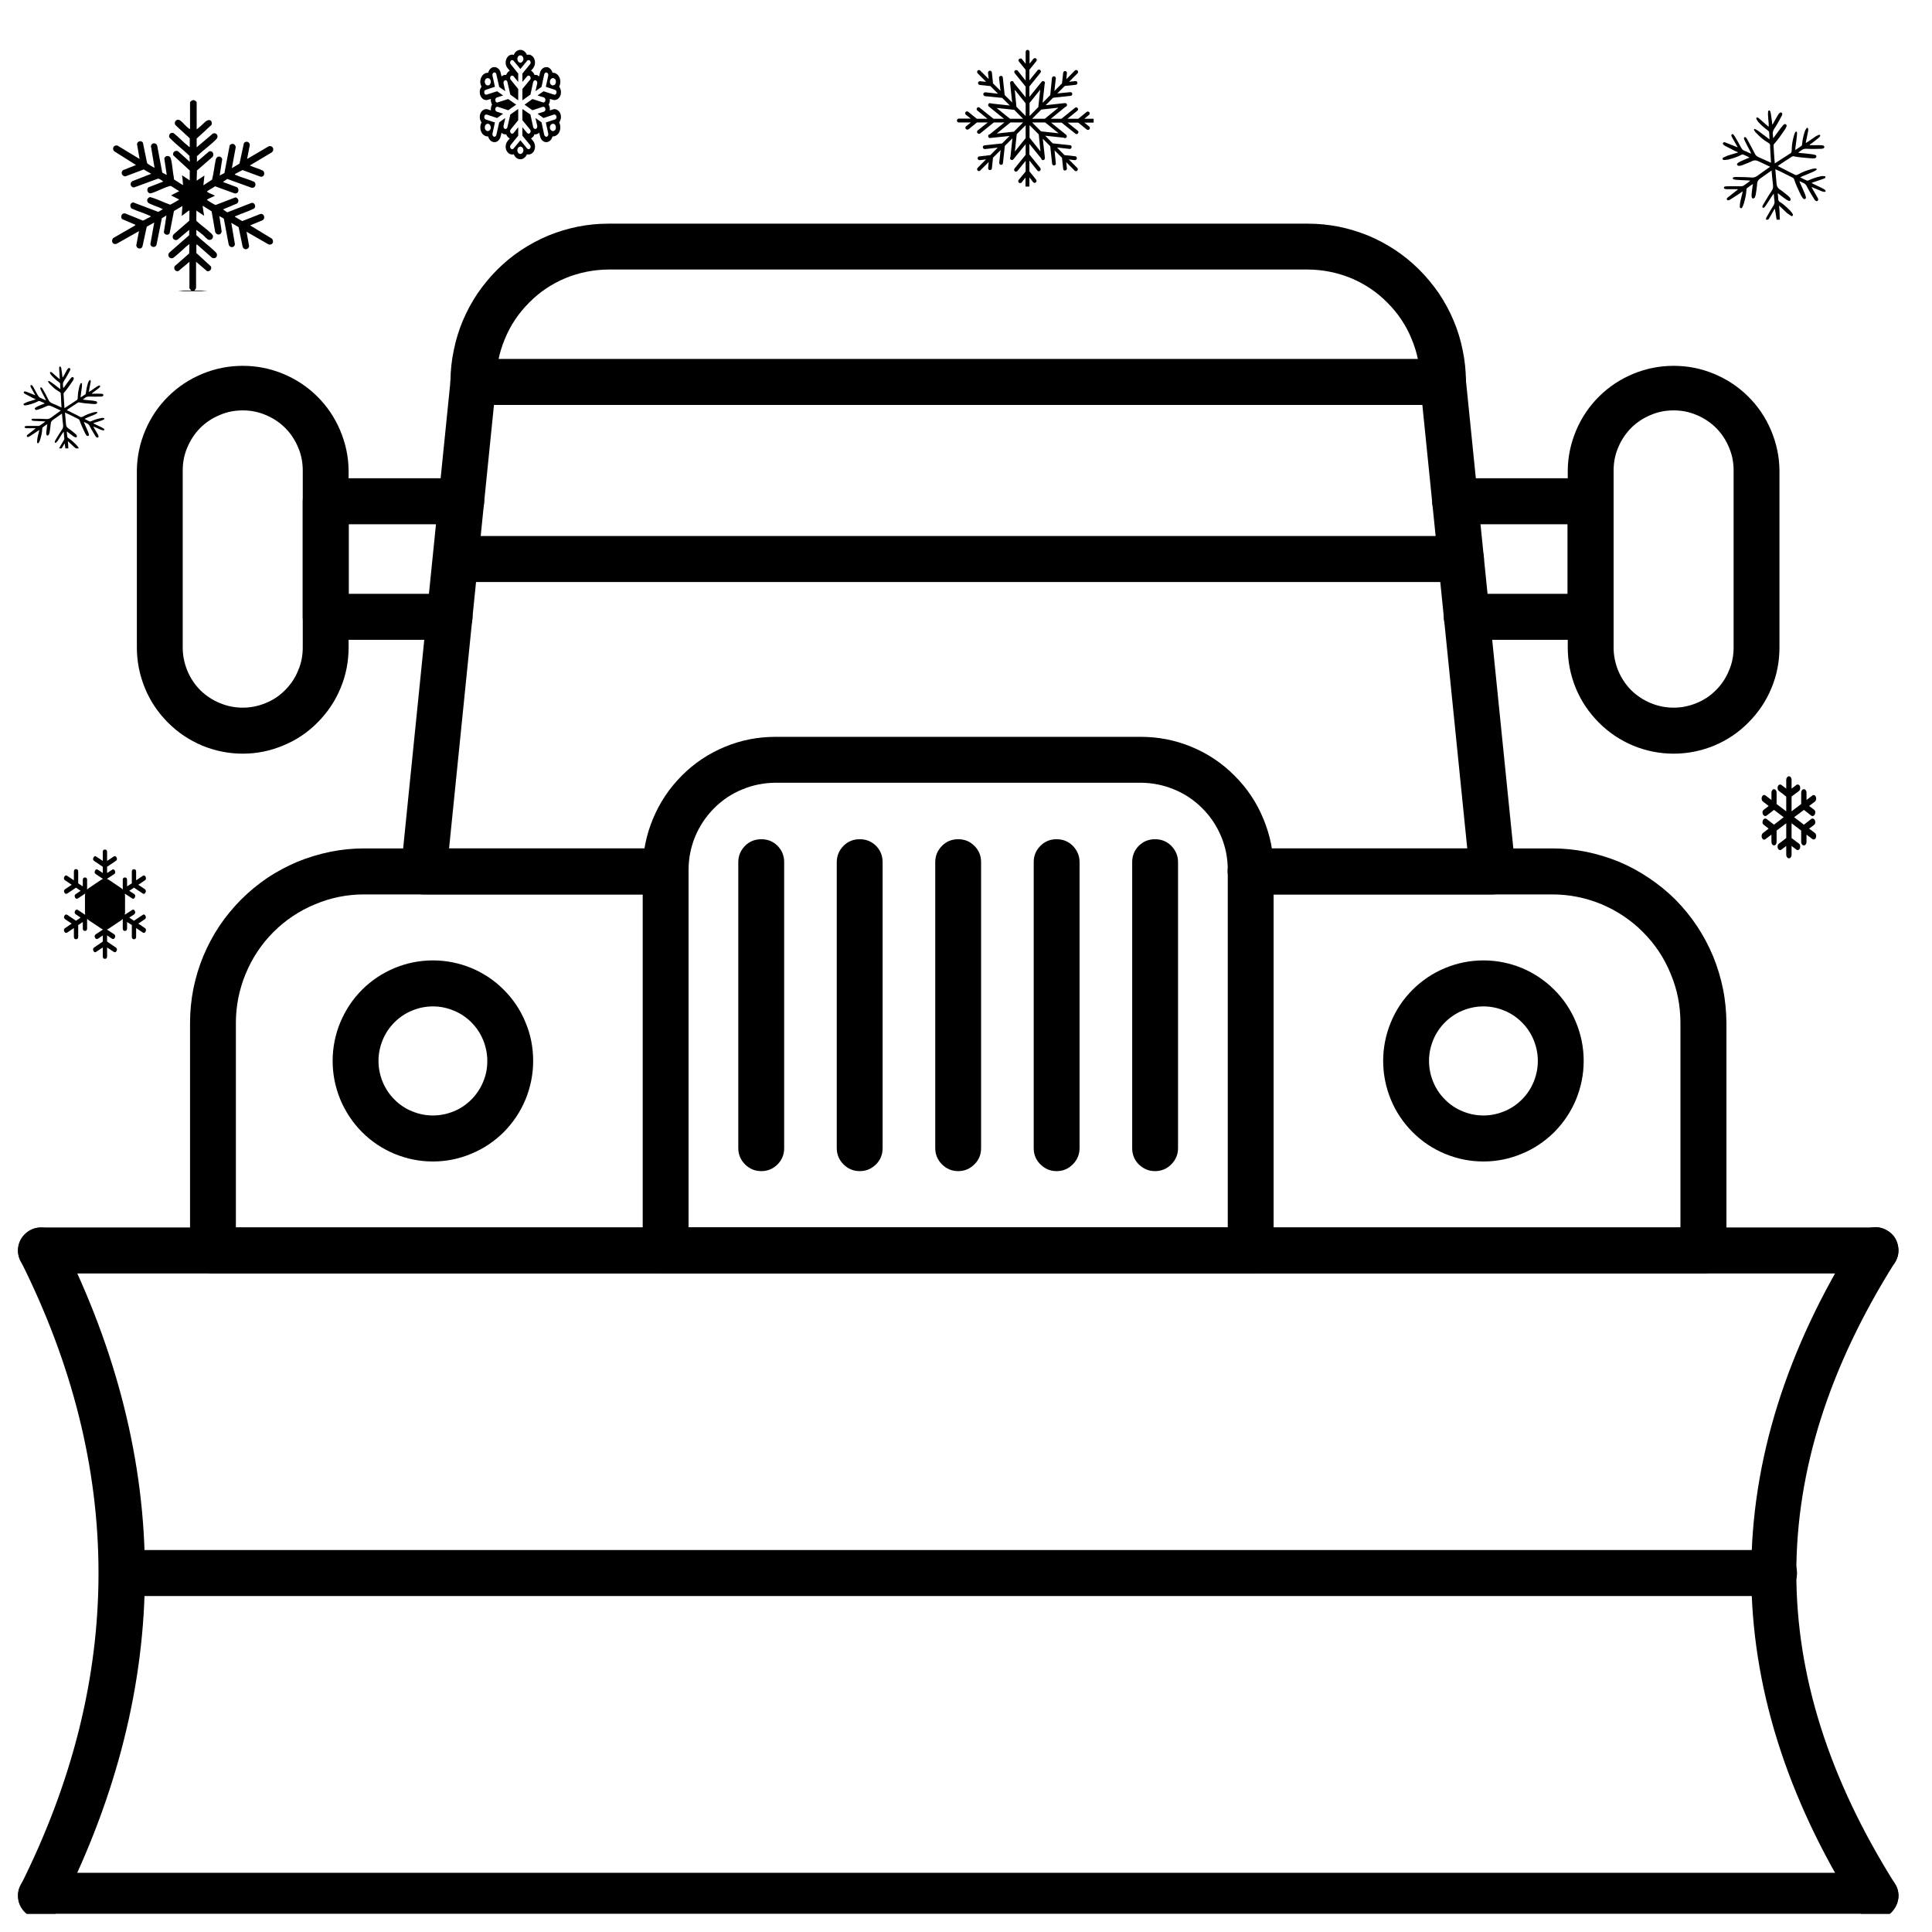
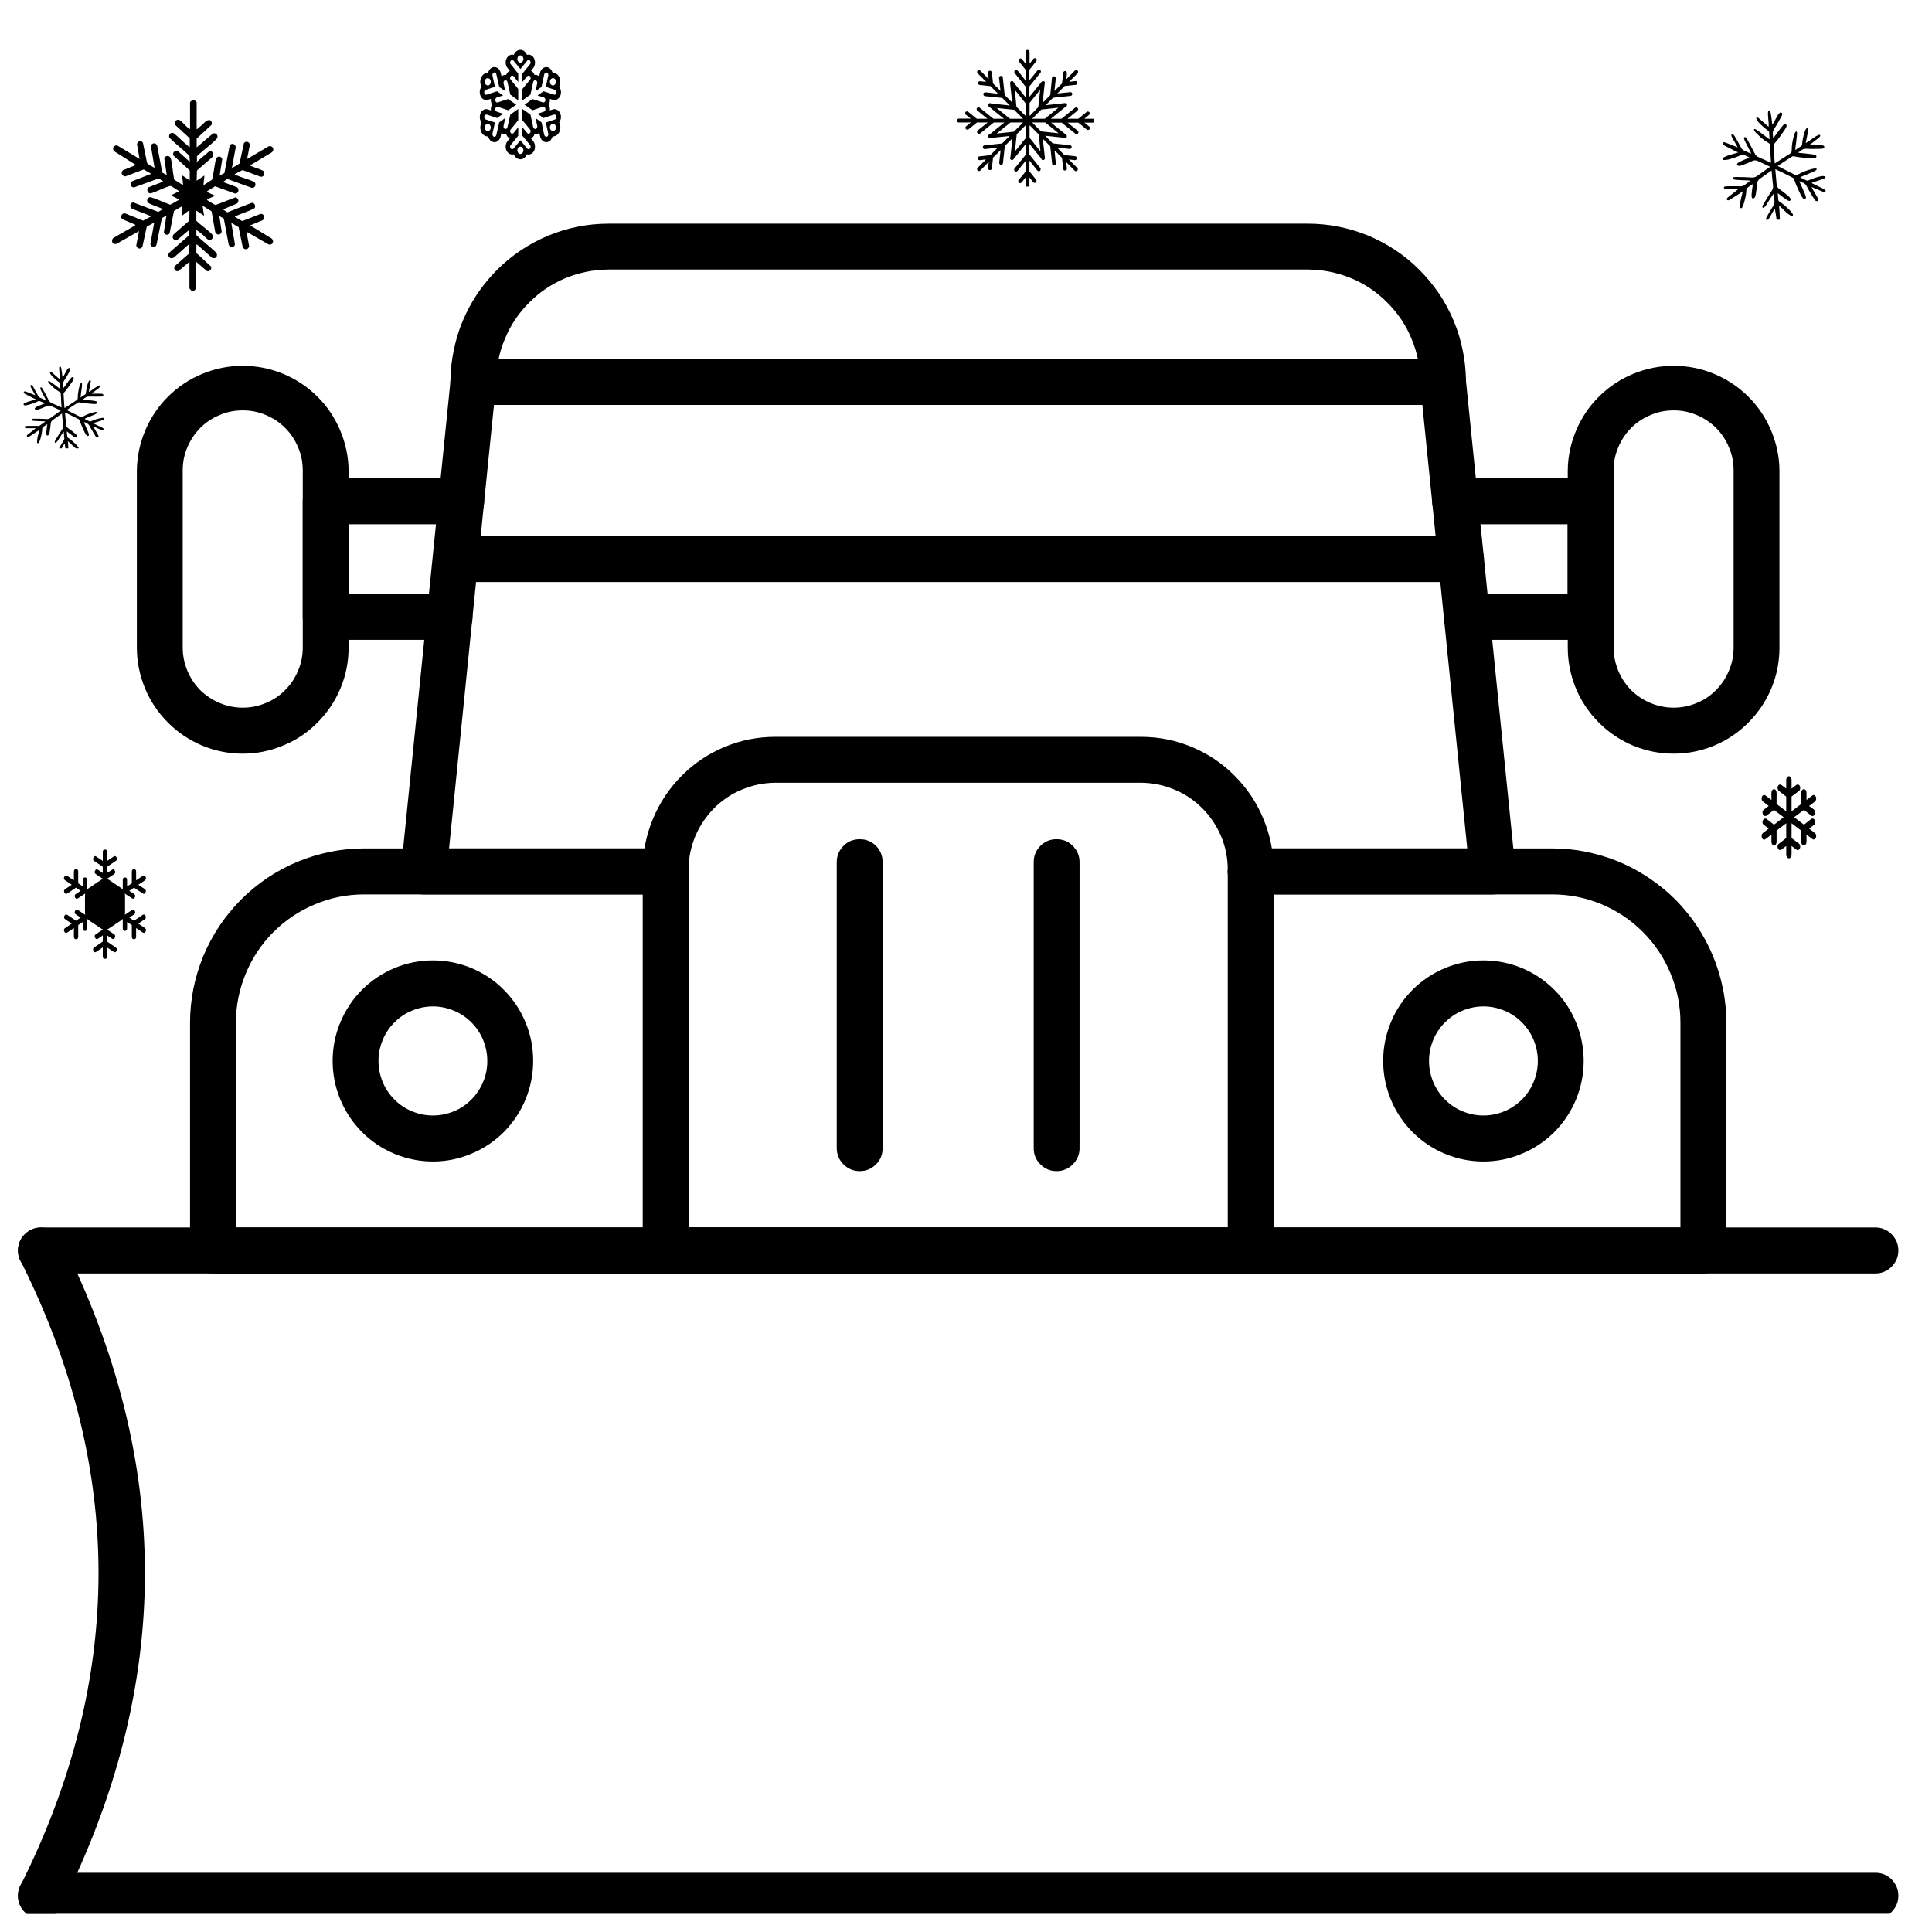
<svg xmlns="http://www.w3.org/2000/svg" width="70" zoomAndPan="magnify" viewBox="0 0 52.5 52.5" height="70" preserveAspectRatio="xMidYMid meet" version="1.0">
  <defs>
    <clipPath id="d408d342b8">
      <path d="M 10 6.078 L 42 6.078 L 42 25 L 10 25 Z M 10 6.078 " clip-rule="nonzero" />
    </clipPath>
    <clipPath id="db52d25586">
      <path d="M 0.383 33 L 51.645 33 L 51.645 35 L 0.383 35 Z M 0.383 33 " clip-rule="nonzero" />
    </clipPath>
    <clipPath id="80fd21d11d">
      <path d="M 0.383 50 L 51.645 50 L 51.645 52.004 L 0.383 52.004 Z M 0.383 50 " clip-rule="nonzero" />
    </clipPath>
    <clipPath id="894c584c51">
      <path d="M 0.383 33 L 4 33 L 4 52.004 L 0.383 52.004 Z M 0.383 33 " clip-rule="nonzero" />
    </clipPath>
    <clipPath id="c70df2e445">
-       <path d="M 47 33 L 51.645 33 L 51.645 52.004 L 47 52.004 Z M 47 33 " clip-rule="nonzero" />
-     </clipPath>
+       </clipPath>
    <clipPath id="5be36dbac6">
      <path d="M 3.012 2.715 L 7.469 2.715 L 7.469 7.918 L 3.012 7.918 Z M 3.012 2.715 " clip-rule="nonzero" />
    </clipPath>
    <clipPath id="ea745f7cec">
      <path d="M 46.805 3 L 49.777 3 L 49.777 5.969 L 46.805 5.969 Z M 46.805 3 " clip-rule="nonzero" />
    </clipPath>
    <clipPath id="1d1bb5da77">
      <path d="M 1.738 23.086 L 3.965 23.086 L 3.965 26.055 L 1.738 26.055 Z M 1.738 23.086 " clip-rule="nonzero" />
    </clipPath>
    <clipPath id="cdab7ff63e">
      <path d="M 0.633 9.957 L 2.863 9.957 L 2.863 12.184 L 0.633 12.184 Z M 0.633 9.957 " clip-rule="nonzero" />
    </clipPath>
    <clipPath id="8fab2b2973">
      <path d="M 47.867 21.094 L 49.355 21.094 L 49.355 23.324 L 47.867 23.324 Z M 47.867 21.094 " clip-rule="nonzero" />
    </clipPath>
    <clipPath id="75825bebab">
      <path d="M 26.004 1.355 L 29.719 1.355 L 29.719 5.07 L 26.004 5.07 Z M 26.004 1.355 " clip-rule="nonzero" />
    </clipPath>
    <clipPath id="1851bd21e3">
      <path d="M 13.027 1.355 L 15.254 1.355 L 15.254 4.328 L 13.027 4.328 Z M 13.027 1.355 " clip-rule="nonzero" />
    </clipPath>
  </defs>
  <g clip-path="url(#d408d342b8)">
    <path fill="#000000" d="M 40.555 24.305 L 33.984 24.305 C 33.812 24.305 33.668 24.246 33.547 24.121 C 33.422 24 33.363 23.852 33.363 23.68 C 33.363 23.508 33.422 23.359 33.547 23.238 C 33.668 23.117 33.812 23.055 33.984 23.055 L 39.871 23.055 L 38.594 10.441 C 38.594 10.422 38.594 10.398 38.594 10.379 C 38.594 9.973 38.516 9.586 38.359 9.211 C 38.207 8.836 37.984 8.508 37.699 8.223 C 37.414 7.934 37.086 7.715 36.715 7.559 C 36.34 7.406 35.953 7.328 35.547 7.324 L 16.531 7.324 C 16.125 7.328 15.738 7.406 15.363 7.559 C 14.992 7.715 14.664 7.934 14.379 8.223 C 14.094 8.508 13.871 8.836 13.719 9.211 C 13.562 9.586 13.484 9.973 13.484 10.379 C 13.484 10.398 13.484 10.422 13.48 10.441 L 12.203 23.055 L 18.086 23.055 C 18.262 23.055 18.406 23.117 18.527 23.238 C 18.648 23.359 18.711 23.508 18.711 23.68 C 18.711 23.852 18.648 24 18.527 24.121 C 18.406 24.246 18.262 24.305 18.086 24.305 L 11.52 24.305 C 11.336 24.305 11.18 24.238 11.059 24.102 C 10.934 23.961 10.879 23.801 10.898 23.617 L 12.242 10.348 C 12.242 10.066 12.273 9.789 12.332 9.512 C 12.387 9.238 12.469 8.969 12.578 8.711 C 12.688 8.453 12.82 8.207 12.977 7.973 C 13.137 7.742 13.312 7.527 13.512 7.328 C 13.711 7.129 13.926 6.953 14.16 6.797 C 14.395 6.641 14.641 6.512 14.898 6.402 C 15.156 6.297 15.426 6.215 15.699 6.16 C 15.973 6.105 16.254 6.078 16.531 6.078 L 35.547 6.078 C 35.824 6.078 36.102 6.105 36.379 6.16 C 36.652 6.215 36.918 6.297 37.18 6.402 C 37.438 6.512 37.684 6.641 37.918 6.797 C 38.152 6.953 38.367 7.129 38.566 7.328 C 38.766 7.527 38.941 7.742 39.102 7.973 C 39.258 8.207 39.391 8.453 39.5 8.711 C 39.609 8.969 39.691 9.238 39.746 9.512 C 39.805 9.789 39.832 10.066 39.836 10.348 L 41.18 23.617 C 41.199 23.801 41.145 23.965 41.02 24.102 C 40.895 24.238 40.742 24.305 40.555 24.305 Z M 40.555 24.305 " fill-opacity="1" fill-rule="nonzero" />
  </g>
  <path fill="#000000" d="M 46.289 34.605 L 5.785 34.605 C 5.613 34.605 5.469 34.543 5.344 34.422 C 5.223 34.301 5.164 34.152 5.164 33.98 L 5.164 27.797 C 5.164 27.484 5.195 27.176 5.254 26.871 C 5.316 26.566 5.406 26.27 5.523 25.984 C 5.645 25.695 5.789 25.422 5.961 25.164 C 6.133 24.906 6.332 24.668 6.551 24.445 C 6.77 24.227 7.008 24.031 7.266 23.855 C 7.523 23.684 7.797 23.539 8.082 23.418 C 8.367 23.301 8.664 23.211 8.969 23.148 C 9.273 23.086 9.578 23.055 9.891 23.055 L 18.09 23.055 C 18.262 23.055 18.406 23.117 18.531 23.238 C 18.652 23.359 18.711 23.508 18.711 23.68 C 18.711 23.852 18.652 24 18.531 24.121 C 18.406 24.242 18.262 24.305 18.09 24.305 L 9.887 24.305 C 9.426 24.305 8.984 24.395 8.559 24.574 C 8.133 24.75 7.754 25.004 7.43 25.328 C 7.102 25.656 6.852 26.035 6.676 26.461 C 6.5 26.887 6.41 27.332 6.41 27.797 L 6.41 33.355 L 45.664 33.355 L 45.664 27.797 C 45.664 27.332 45.578 26.887 45.398 26.461 C 45.223 26.031 44.973 25.656 44.645 25.328 C 44.32 25 43.941 24.75 43.516 24.57 C 43.09 24.395 42.648 24.305 42.184 24.305 L 33.984 24.305 C 33.812 24.305 33.668 24.242 33.547 24.121 C 33.422 24 33.363 23.852 33.363 23.68 C 33.363 23.508 33.422 23.359 33.547 23.238 C 33.668 23.117 33.812 23.055 33.984 23.055 L 42.188 23.055 C 42.496 23.055 42.805 23.086 43.109 23.148 C 43.414 23.211 43.707 23.301 43.996 23.418 C 44.281 23.539 44.551 23.684 44.809 23.859 C 45.066 24.031 45.309 24.227 45.527 24.445 C 45.746 24.668 45.941 24.906 46.113 25.164 C 46.285 25.422 46.43 25.695 46.551 25.984 C 46.668 26.27 46.758 26.566 46.82 26.871 C 46.883 27.176 46.91 27.484 46.914 27.797 L 46.914 33.98 C 46.914 34.152 46.852 34.301 46.73 34.422 C 46.609 34.543 46.461 34.605 46.289 34.605 Z M 46.289 34.605 " fill-opacity="1" fill-rule="nonzero" />
  <path fill="#000000" d="M 33.984 34.605 L 18.09 34.605 C 17.918 34.605 17.77 34.543 17.648 34.422 C 17.527 34.301 17.465 34.152 17.465 33.98 L 17.465 23.637 C 17.465 23.156 17.559 22.695 17.742 22.254 C 17.926 21.812 18.184 21.422 18.523 21.082 C 18.859 20.742 19.25 20.48 19.691 20.297 C 20.133 20.113 20.59 20.023 21.07 20.023 L 31.004 20.023 C 31.484 20.023 31.941 20.113 32.383 20.297 C 32.824 20.48 33.215 20.742 33.551 21.082 C 33.891 21.422 34.152 21.812 34.332 22.254 C 34.516 22.695 34.609 23.156 34.609 23.637 L 34.609 33.98 C 34.609 34.152 34.547 34.301 34.426 34.422 C 34.305 34.543 34.156 34.605 33.984 34.605 Z M 18.711 33.355 L 33.363 33.355 L 33.363 23.637 C 33.363 23.32 33.305 23.02 33.184 22.73 C 33.062 22.441 32.895 22.188 32.672 21.965 C 32.449 21.742 32.195 21.57 31.906 21.453 C 31.617 21.332 31.316 21.273 31.004 21.27 L 21.07 21.27 C 20.758 21.273 20.457 21.332 20.168 21.453 C 19.879 21.57 19.625 21.742 19.402 21.965 C 19.184 22.188 19.012 22.441 18.891 22.73 C 18.773 23.02 18.711 23.32 18.711 23.637 Z M 18.711 33.355 " fill-opacity="1" fill-rule="nonzero" />
  <path fill="#000000" d="M 11.766 31.562 C 11.402 31.562 11.055 31.492 10.723 31.355 C 10.387 31.215 10.094 31.02 9.836 30.762 C 9.582 30.504 9.387 30.211 9.246 29.875 C 9.109 29.539 9.039 29.191 9.039 28.828 C 9.039 28.469 9.109 28.117 9.246 27.785 C 9.387 27.449 9.582 27.152 9.836 26.898 C 10.094 26.641 10.387 26.445 10.723 26.305 C 11.055 26.168 11.402 26.098 11.766 26.098 C 12.125 26.098 12.473 26.168 12.809 26.305 C 13.141 26.445 13.438 26.641 13.691 26.898 C 13.945 27.152 14.145 27.449 14.281 27.785 C 14.422 28.117 14.488 28.469 14.488 28.828 C 14.488 29.191 14.418 29.539 14.281 29.875 C 14.141 30.211 13.945 30.504 13.691 30.762 C 13.434 31.016 13.141 31.215 12.805 31.352 C 12.473 31.492 12.125 31.562 11.766 31.562 Z M 11.766 27.348 C 11.566 27.348 11.379 27.387 11.199 27.461 C 11.016 27.535 10.855 27.645 10.719 27.781 C 10.578 27.922 10.473 28.082 10.398 28.262 C 10.324 28.445 10.285 28.633 10.285 28.828 C 10.285 29.027 10.324 29.215 10.398 29.398 C 10.473 29.578 10.578 29.738 10.719 29.879 C 10.855 30.016 11.016 30.125 11.199 30.199 C 11.379 30.273 11.566 30.312 11.766 30.312 C 11.961 30.312 12.148 30.273 12.332 30.199 C 12.512 30.125 12.672 30.016 12.809 29.879 C 12.949 29.738 13.055 29.578 13.129 29.398 C 13.207 29.215 13.242 29.027 13.242 28.828 C 13.242 28.633 13.203 28.445 13.129 28.262 C 13.055 28.082 12.949 27.922 12.809 27.781 C 12.672 27.645 12.512 27.535 12.328 27.461 C 12.148 27.387 11.961 27.348 11.766 27.348 Z M 11.766 27.348 " fill-opacity="1" fill-rule="nonzero" />
  <path fill="#000000" d="M 40.312 31.562 C 39.949 31.562 39.602 31.492 39.27 31.355 C 38.934 31.215 38.641 31.02 38.383 30.762 C 38.129 30.504 37.93 30.211 37.793 29.875 C 37.656 29.539 37.586 29.191 37.586 28.828 C 37.586 28.469 37.656 28.117 37.793 27.785 C 37.93 27.449 38.129 27.152 38.383 26.898 C 38.641 26.641 38.934 26.445 39.27 26.305 C 39.602 26.168 39.949 26.098 40.312 26.098 C 40.672 26.098 41.02 26.168 41.355 26.305 C 41.688 26.445 41.98 26.641 42.238 26.898 C 42.492 27.152 42.691 27.449 42.828 27.785 C 42.965 28.117 43.035 28.469 43.035 28.828 C 43.035 29.191 42.965 29.539 42.828 29.875 C 42.688 30.211 42.492 30.504 42.238 30.762 C 41.98 31.016 41.688 31.215 41.352 31.352 C 41.02 31.492 40.672 31.562 40.312 31.562 Z M 40.312 27.348 C 40.113 27.348 39.926 27.387 39.746 27.461 C 39.562 27.535 39.402 27.645 39.266 27.781 C 39.125 27.922 39.02 28.082 38.945 28.262 C 38.871 28.445 38.832 28.633 38.832 28.828 C 38.832 29.027 38.871 29.215 38.945 29.398 C 39.02 29.578 39.125 29.738 39.266 29.879 C 39.402 30.016 39.562 30.125 39.746 30.199 C 39.926 30.273 40.113 30.312 40.312 30.312 C 40.508 30.312 40.695 30.273 40.875 30.199 C 41.059 30.125 41.219 30.016 41.355 29.879 C 41.496 29.738 41.602 29.578 41.676 29.398 C 41.75 29.215 41.789 29.027 41.789 28.828 C 41.789 28.633 41.75 28.445 41.676 28.262 C 41.602 28.082 41.496 27.922 41.355 27.781 C 41.219 27.645 41.059 27.535 40.875 27.461 C 40.695 27.387 40.508 27.348 40.312 27.348 Z M 40.312 27.348 " fill-opacity="1" fill-rule="nonzero" />
-   <path fill="#000000" d="M 20.688 31.824 C 20.516 31.824 20.367 31.762 20.246 31.641 C 20.125 31.52 20.062 31.371 20.062 31.199 L 20.062 23.43 C 20.062 23.254 20.125 23.109 20.246 22.984 C 20.367 22.863 20.516 22.805 20.688 22.805 C 20.859 22.805 21.008 22.863 21.129 22.984 C 21.25 23.109 21.309 23.254 21.309 23.43 L 21.309 31.199 C 21.309 31.371 21.25 31.52 21.129 31.641 C 21.008 31.762 20.859 31.824 20.688 31.824 Z M 20.688 31.824 " fill-opacity="1" fill-rule="nonzero" />
  <path fill="#000000" d="M 23.363 31.824 C 23.191 31.824 23.043 31.762 22.922 31.641 C 22.801 31.52 22.738 31.371 22.738 31.199 L 22.738 23.43 C 22.738 23.254 22.801 23.109 22.922 22.984 C 23.043 22.863 23.191 22.805 23.363 22.805 C 23.535 22.805 23.68 22.863 23.805 22.984 C 23.926 23.109 23.984 23.254 23.984 23.43 L 23.984 31.199 C 23.984 31.371 23.926 31.52 23.805 31.641 C 23.68 31.762 23.535 31.824 23.363 31.824 Z M 23.363 31.824 " fill-opacity="1" fill-rule="nonzero" />
-   <path fill="#000000" d="M 26.039 31.824 C 25.867 31.824 25.719 31.762 25.598 31.641 C 25.477 31.52 25.414 31.371 25.414 31.199 L 25.414 23.43 C 25.414 23.254 25.477 23.109 25.598 22.984 C 25.719 22.863 25.867 22.805 26.039 22.805 C 26.211 22.805 26.355 22.863 26.477 22.984 C 26.602 23.109 26.66 23.254 26.66 23.43 L 26.66 31.199 C 26.66 31.371 26.602 31.52 26.477 31.641 C 26.355 31.762 26.211 31.824 26.039 31.824 Z M 26.039 31.824 " fill-opacity="1" fill-rule="nonzero" />
  <path fill="#000000" d="M 28.711 31.824 C 28.539 31.824 28.395 31.762 28.273 31.641 C 28.148 31.52 28.09 31.371 28.09 31.199 L 28.09 23.43 C 28.09 23.254 28.148 23.109 28.273 22.984 C 28.395 22.863 28.539 22.805 28.711 22.805 C 28.883 22.805 29.031 22.863 29.152 22.984 C 29.273 23.109 29.336 23.254 29.336 23.43 L 29.336 31.199 C 29.336 31.371 29.273 31.52 29.152 31.641 C 29.031 31.762 28.883 31.824 28.711 31.824 Z M 28.711 31.824 " fill-opacity="1" fill-rule="nonzero" />
-   <path fill="#000000" d="M 31.387 31.824 C 31.215 31.824 31.07 31.762 30.945 31.641 C 30.824 31.52 30.766 31.371 30.766 31.199 L 30.766 23.43 C 30.766 23.254 30.824 23.109 30.945 22.984 C 31.07 22.863 31.215 22.805 31.387 22.805 C 31.559 22.805 31.707 22.863 31.828 22.984 C 31.949 23.109 32.012 23.254 32.012 23.43 L 32.012 31.199 C 32.012 31.371 31.949 31.52 31.828 31.641 C 31.707 31.762 31.559 31.824 31.387 31.824 Z M 31.387 31.824 " fill-opacity="1" fill-rule="nonzero" />
  <g clip-path="url(#db52d25586)">
    <path fill="#000000" d="M 50.961 34.605 L 1.113 34.605 C 0.941 34.605 0.793 34.543 0.672 34.422 C 0.551 34.301 0.488 34.152 0.488 33.98 C 0.488 33.809 0.551 33.66 0.672 33.539 C 0.793 33.418 0.941 33.355 1.113 33.355 L 50.961 33.355 C 51.133 33.355 51.281 33.418 51.402 33.539 C 51.523 33.66 51.586 33.809 51.586 33.98 C 51.586 34.152 51.523 34.301 51.402 34.422 C 51.281 34.543 51.133 34.605 50.961 34.605 Z M 50.961 34.605 " fill-opacity="1" fill-rule="nonzero" />
  </g>
  <g clip-path="url(#80fd21d11d)">
    <path fill="#000000" d="M 50.961 52.137 L 1.113 52.137 C 0.941 52.137 0.793 52.078 0.672 51.957 C 0.551 51.832 0.488 51.688 0.488 51.516 C 0.488 51.34 0.551 51.195 0.672 51.07 C 0.793 50.949 0.941 50.891 1.113 50.891 L 50.961 50.891 C 51.133 50.891 51.281 50.949 51.402 51.07 C 51.523 51.195 51.586 51.34 51.586 51.516 C 51.586 51.688 51.523 51.832 51.402 51.957 C 51.281 52.078 51.133 52.137 50.961 52.137 Z M 50.961 52.137 " fill-opacity="1" fill-rule="nonzero" />
  </g>
  <g clip-path="url(#894c584c51)">
    <path fill="#000000" d="M 1.113 52.137 C 1.004 52.137 0.902 52.113 0.809 52.059 C 0.715 52.008 0.641 51.934 0.582 51.84 C 0.527 51.75 0.496 51.648 0.492 51.539 C 0.484 51.434 0.508 51.328 0.559 51.234 C 3.383 45.602 3.383 39.891 0.559 34.262 C 0.48 34.105 0.469 33.949 0.523 33.785 C 0.578 33.621 0.684 33.504 0.836 33.426 C 0.988 33.348 1.145 33.336 1.309 33.391 C 1.473 33.441 1.59 33.547 1.668 33.699 C 3.176 36.695 3.938 39.738 3.938 42.746 C 3.938 45.754 3.176 48.797 1.668 51.793 C 1.555 52.023 1.367 52.137 1.113 52.137 Z M 1.113 52.137 " fill-opacity="1" fill-rule="nonzero" />
  </g>
  <g clip-path="url(#c70df2e445)">
    <path fill="#000000" d="M 50.961 52.137 C 50.734 52.137 50.559 52.043 50.434 51.848 C 46.641 45.809 46.641 39.684 50.434 33.648 C 50.523 33.496 50.656 33.402 50.824 33.363 C 50.992 33.324 51.152 33.352 51.297 33.445 C 51.445 33.535 51.539 33.668 51.574 33.84 C 51.613 34.008 51.582 34.168 51.488 34.312 C 47.922 39.988 47.922 45.504 51.488 51.18 C 51.621 51.387 51.625 51.602 51.508 51.816 C 51.391 52.031 51.207 52.137 50.961 52.137 Z M 50.961 52.137 " fill-opacity="1" fill-rule="nonzero" />
  </g>
-   <path fill="#000000" d="M 48.207 43.371 L 3.312 43.371 C 3.141 43.371 2.992 43.309 2.871 43.188 C 2.75 43.066 2.691 42.918 2.691 42.746 C 2.691 42.574 2.75 42.426 2.871 42.305 C 2.992 42.184 3.141 42.121 3.312 42.121 L 48.207 42.121 C 48.379 42.121 48.527 42.184 48.648 42.305 C 48.77 42.426 48.832 42.574 48.832 42.746 C 48.832 42.918 48.77 43.066 48.648 43.188 C 48.527 43.309 48.379 43.371 48.207 43.371 Z M 48.207 43.371 " fill-opacity="1" fill-rule="nonzero" />
  <path fill="#000000" d="M 12.215 17.387 L 8.852 17.387 C 8.68 17.387 8.531 17.324 8.41 17.203 C 8.289 17.082 8.227 16.934 8.227 16.762 L 8.227 13.621 C 8.227 13.449 8.289 13.301 8.41 13.18 C 8.531 13.055 8.68 12.996 8.852 12.996 L 12.531 12.996 C 12.703 12.996 12.852 13.055 12.973 13.18 C 13.094 13.301 13.156 13.449 13.156 13.621 C 13.156 13.793 13.094 13.941 12.973 14.062 C 12.852 14.184 12.703 14.246 12.531 14.246 L 9.477 14.246 L 9.477 16.137 L 12.219 16.137 C 12.391 16.137 12.535 16.199 12.656 16.32 C 12.781 16.441 12.84 16.59 12.84 16.762 C 12.84 16.934 12.781 17.082 12.656 17.203 C 12.535 17.324 12.391 17.387 12.219 17.387 Z M 12.215 17.387 " fill-opacity="1" fill-rule="nonzero" />
  <path fill="#000000" d="M 43.223 17.387 L 39.859 17.387 C 39.688 17.387 39.539 17.324 39.418 17.203 C 39.297 17.082 39.234 16.934 39.234 16.762 C 39.234 16.59 39.297 16.441 39.418 16.32 C 39.539 16.199 39.688 16.137 39.859 16.137 L 42.598 16.137 L 42.598 14.246 L 39.543 14.246 C 39.371 14.246 39.223 14.184 39.102 14.062 C 38.98 13.941 38.918 13.793 38.918 13.621 C 38.918 13.449 38.98 13.301 39.102 13.18 C 39.223 13.055 39.371 12.996 39.543 12.996 L 43.223 12.996 C 43.395 12.996 43.543 13.055 43.664 13.18 C 43.785 13.301 43.848 13.449 43.848 13.621 L 43.848 16.762 C 43.848 16.934 43.785 17.082 43.664 17.203 C 43.543 17.324 43.395 17.387 43.223 17.387 Z M 43.223 17.387 " fill-opacity="1" fill-rule="nonzero" />
  <path fill="#000000" d="M 45.48 20.48 C 45.098 20.48 44.73 20.406 44.379 20.262 C 44.027 20.113 43.715 19.906 43.445 19.633 C 43.176 19.363 42.965 19.051 42.82 18.699 C 42.676 18.344 42.602 17.977 42.602 17.594 L 42.602 12.785 C 42.605 12.406 42.684 12.043 42.832 11.691 C 42.98 11.344 43.188 11.035 43.457 10.77 C 43.727 10.504 44.035 10.301 44.387 10.156 C 44.738 10.012 45.102 9.941 45.48 9.941 C 45.855 9.941 46.223 10.012 46.57 10.156 C 46.922 10.301 47.23 10.504 47.5 10.77 C 47.77 11.035 47.977 11.344 48.125 11.691 C 48.273 12.043 48.352 12.406 48.355 12.785 L 48.355 17.594 C 48.355 17.977 48.285 18.344 48.137 18.699 C 47.992 19.051 47.781 19.363 47.512 19.633 C 47.242 19.906 46.934 20.113 46.578 20.262 C 46.227 20.406 45.859 20.48 45.48 20.48 Z M 45.48 11.152 C 45.262 11.152 45.055 11.191 44.855 11.277 C 44.656 11.359 44.477 11.477 44.324 11.629 C 44.172 11.785 44.055 11.961 43.973 12.16 C 43.887 12.359 43.848 12.57 43.848 12.785 L 43.848 17.598 C 43.848 17.812 43.891 18.023 43.973 18.223 C 44.055 18.422 44.172 18.598 44.324 18.754 C 44.48 18.906 44.656 19.023 44.855 19.105 C 45.055 19.188 45.262 19.23 45.48 19.23 C 45.695 19.23 45.902 19.188 46.102 19.105 C 46.305 19.023 46.48 18.906 46.633 18.75 C 46.785 18.598 46.902 18.422 46.984 18.219 C 47.07 18.02 47.109 17.812 47.109 17.594 L 47.109 12.785 C 47.109 12.566 47.07 12.359 46.984 12.16 C 46.902 11.961 46.785 11.781 46.633 11.629 C 46.48 11.477 46.301 11.359 46.102 11.277 C 45.902 11.191 45.695 11.152 45.48 11.152 Z M 45.48 11.152 " fill-opacity="1" fill-rule="nonzero" />
  <path fill="#000000" d="M 6.598 20.48 C 6.215 20.48 5.848 20.406 5.496 20.262 C 5.145 20.113 4.832 19.906 4.562 19.633 C 4.293 19.363 4.082 19.051 3.938 18.699 C 3.793 18.344 3.719 17.977 3.719 17.594 L 3.719 12.785 C 3.723 12.406 3.801 12.043 3.949 11.691 C 4.098 11.344 4.305 11.035 4.574 10.77 C 4.844 10.504 5.152 10.301 5.504 10.156 C 5.855 10.012 6.219 9.941 6.598 9.941 C 6.973 9.941 7.336 10.012 7.688 10.156 C 8.039 10.301 8.348 10.504 8.617 10.77 C 8.887 11.035 9.094 11.344 9.242 11.691 C 9.391 12.043 9.469 12.406 9.473 12.785 L 9.473 17.594 C 9.473 17.977 9.402 18.344 9.254 18.699 C 9.109 19.051 8.898 19.363 8.629 19.633 C 8.359 19.906 8.051 20.113 7.695 20.258 C 7.344 20.406 6.977 20.48 6.598 20.48 Z M 6.598 11.152 C 6.379 11.152 6.172 11.191 5.973 11.277 C 5.773 11.359 5.594 11.477 5.441 11.629 C 5.289 11.785 5.172 11.961 5.09 12.16 C 5.004 12.359 4.965 12.57 4.965 12.785 L 4.965 17.598 C 4.965 17.812 5.008 18.023 5.09 18.223 C 5.172 18.422 5.289 18.598 5.441 18.754 C 5.598 18.906 5.773 19.023 5.973 19.105 C 6.172 19.188 6.379 19.23 6.598 19.23 C 6.812 19.23 7.02 19.188 7.219 19.105 C 7.422 19.023 7.598 18.906 7.75 18.75 C 7.902 18.598 8.02 18.422 8.102 18.219 C 8.188 18.02 8.227 17.812 8.227 17.594 L 8.227 12.785 C 8.227 12.566 8.188 12.359 8.102 12.16 C 8.02 11.961 7.902 11.781 7.75 11.629 C 7.598 11.477 7.418 11.359 7.219 11.277 C 7.02 11.191 6.812 11.152 6.598 11.152 Z M 6.598 11.152 " fill-opacity="1" fill-rule="nonzero" />
  <path fill="#000000" d="M 39.215 11.004 L 12.863 11.004 C 12.691 11.004 12.543 10.941 12.422 10.82 C 12.301 10.699 12.238 10.551 12.238 10.379 C 12.238 10.207 12.301 10.059 12.422 9.938 C 12.543 9.816 12.691 9.754 12.863 9.754 L 39.215 9.754 C 39.387 9.754 39.531 9.816 39.652 9.938 C 39.777 10.059 39.836 10.207 39.836 10.379 C 39.836 10.551 39.777 10.699 39.652 10.82 C 39.531 10.941 39.387 11.004 39.215 11.004 Z M 39.215 11.004 " fill-opacity="1" fill-rule="nonzero" />
  <path fill="#000000" d="M 39.699 15.816 L 12.688 15.816 C 12.516 15.816 12.371 15.754 12.25 15.633 C 12.125 15.512 12.066 15.363 12.066 15.191 C 12.066 15.02 12.125 14.871 12.25 14.75 C 12.371 14.629 12.516 14.566 12.688 14.566 L 39.699 14.566 C 39.871 14.566 40.02 14.629 40.141 14.75 C 40.262 14.871 40.324 15.02 40.324 15.191 C 40.324 15.363 40.262 15.512 40.141 15.633 C 40.02 15.754 39.871 15.816 39.699 15.816 Z M 39.699 15.816 " fill-opacity="1" fill-rule="nonzero" />
  <g clip-path="url(#5be36dbac6)">
    <path fill="#000000" d="M 5.344 3.512 C 5.348 3.516 5.395 3.477 5.402 3.469 C 5.469 3.418 5.535 3.344 5.598 3.293 C 5.695 3.227 5.777 3.273 5.75 3.391 L 5.344 3.766 L 5.344 4.004 L 5.785 3.629 C 5.883 3.59 5.957 3.703 5.879 3.781 C 5.73 3.938 5.527 4.074 5.371 4.23 C 5.367 4.234 5.359 4.234 5.352 4.238 L 5.352 4.367 C 5.352 4.367 5.34 4.379 5.344 4.387 L 5.367 4.383 L 5.684 4.113 C 5.777 4.086 5.832 4.191 5.773 4.266 L 5.352 4.633 L 5.344 4.91 L 5.555 4.77 L 5.527 5.035 L 5.762 4.883 C 5.809 4.703 5.824 4.516 5.863 4.336 C 5.891 4.23 6.008 4.227 6.039 4.324 L 5.969 4.77 L 6.098 4.703 L 6.242 3.949 C 6.301 3.875 6.398 3.91 6.406 4 L 6.301 4.57 L 6.508 4.445 L 6.629 3.887 C 6.684 3.824 6.777 3.848 6.789 3.934 L 6.715 4.32 L 7.305 3.973 C 7.41 3.949 7.469 4.062 7.391 4.137 L 6.797 4.492 C 6.793 4.508 6.801 4.504 6.812 4.508 C 6.922 4.555 7.047 4.586 7.152 4.641 C 7.211 4.707 7.176 4.82 7.078 4.801 L 6.59 4.621 L 6.383 4.73 C 6.367 4.742 6.414 4.758 6.422 4.762 C 6.578 4.828 6.754 4.871 6.91 4.941 C 6.98 5.008 6.93 5.121 6.836 5.102 L 6.176 4.863 L 6.059 4.945 L 6.445 5.09 C 6.512 5.156 6.477 5.266 6.383 5.258 L 5.844 5.062 C 5.82 5.086 5.629 5.188 5.629 5.199 C 5.625 5.211 5.637 5.219 5.645 5.223 C 5.703 5.262 5.777 5.281 5.84 5.316 C 5.832 5.332 5.672 5.391 5.641 5.414 C 5.633 5.418 5.625 5.422 5.629 5.434 C 5.629 5.445 5.84 5.57 5.859 5.57 L 6.398 5.363 C 6.48 5.379 6.508 5.48 6.438 5.531 L 6.059 5.691 L 6.176 5.77 L 6.828 5.516 C 6.914 5.488 6.973 5.613 6.902 5.668 C 6.738 5.75 6.562 5.801 6.398 5.875 C 6.387 5.879 6.379 5.875 6.383 5.891 L 6.582 6.008 L 7.07 5.816 C 7.172 5.789 7.223 5.926 7.137 5.984 L 6.797 6.125 L 7.387 6.484 C 7.461 6.559 7.402 6.676 7.297 6.641 L 6.699 6.297 L 6.77 6.691 C 6.754 6.789 6.629 6.805 6.594 6.707 L 6.484 6.172 L 6.285 6.055 L 6.383 6.633 C 6.379 6.738 6.242 6.742 6.215 6.648 L 6.082 5.941 L 5.961 5.871 L 6.023 6.285 C 6.016 6.391 5.887 6.406 5.848 6.305 L 5.75 5.742 L 5.52 5.598 C 5.504 5.594 5.504 5.594 5.508 5.609 C 5.516 5.691 5.535 5.777 5.547 5.863 L 5.336 5.723 L 5.336 6 C 5.457 6.117 5.605 6.215 5.727 6.332 C 5.77 6.375 5.809 6.402 5.777 6.469 C 5.758 6.512 5.711 6.527 5.668 6.516 C 5.633 6.508 5.555 6.422 5.523 6.391 C 5.461 6.34 5.402 6.289 5.336 6.246 L 5.336 6.391 C 5.496 6.543 5.68 6.68 5.84 6.832 C 5.863 6.859 5.895 6.879 5.895 6.918 C 5.902 7 5.84 7.031 5.766 7.008 L 5.363 6.652 L 5.336 6.645 L 5.336 6.875 L 5.734 7.242 C 5.762 7.309 5.699 7.391 5.625 7.367 L 5.328 7.113 L 5.328 7.816 C 5.324 7.855 5.301 7.875 5.277 7.898 L 5.477 7.898 L 5.637 7.914 L 4.84 7.914 L 4.98 7.898 L 5.199 7.898 L 5.148 7.836 L 5.148 7.113 L 4.852 7.363 C 4.777 7.395 4.707 7.312 4.746 7.234 L 5.141 6.887 L 5.148 6.637 C 5.145 6.633 5.113 6.656 5.105 6.664 C 5.035 6.715 4.977 6.781 4.91 6.836 C 4.867 6.871 4.734 6.996 4.699 7.012 C 4.609 7.047 4.535 6.941 4.598 6.867 L 5.141 6.391 L 5.141 6.246 L 4.82 6.516 C 4.719 6.555 4.652 6.449 4.719 6.367 L 5.145 5.996 L 5.148 5.723 C 5.137 5.719 5.129 5.723 5.121 5.73 C 5.102 5.738 4.945 5.871 4.938 5.863 L 4.957 5.598 L 4.727 5.734 L 4.609 6.34 C 4.57 6.406 4.469 6.383 4.453 6.309 L 4.523 5.855 L 4.398 5.93 L 4.254 6.648 C 4.23 6.742 4.098 6.727 4.086 6.633 L 4.191 6.047 L 3.988 6.16 L 3.871 6.699 C 3.836 6.789 3.711 6.762 3.703 6.668 L 3.777 6.281 L 3.168 6.625 C 3.062 6.66 3.012 6.555 3.07 6.473 L 3.68 6.121 L 3.668 6.102 L 3.316 5.953 C 3.262 5.879 3.316 5.777 3.406 5.801 L 3.887 5.996 L 4.094 5.887 C 4.098 5.867 4.074 5.867 4.062 5.859 C 3.906 5.785 3.727 5.738 3.574 5.664 C 3.516 5.602 3.535 5.512 3.621 5.5 L 4.301 5.758 L 4.426 5.684 C 4.312 5.621 4.176 5.59 4.062 5.531 C 3.969 5.488 3.984 5.387 4.074 5.355 C 4.266 5.402 4.441 5.5 4.625 5.562 C 4.637 5.562 4.824 5.453 4.848 5.438 C 4.855 5.434 4.867 5.43 4.863 5.418 L 4.652 5.312 C 4.645 5.301 4.832 5.219 4.848 5.207 C 4.859 5.203 4.867 5.207 4.863 5.191 L 4.648 5.055 C 4.633 5.051 4.621 5.055 4.605 5.059 C 4.441 5.102 4.266 5.207 4.098 5.254 C 4.012 5.266 3.969 5.141 4.035 5.09 L 4.426 4.938 C 4.43 4.922 4.422 4.922 4.414 4.914 C 4.387 4.895 4.324 4.852 4.293 4.855 L 3.641 5.094 C 3.547 5.094 3.512 4.973 3.598 4.922 L 4.109 4.723 L 3.906 4.605 L 3.406 4.793 C 3.312 4.785 3.273 4.695 3.34 4.625 L 3.695 4.484 L 3.102 4.109 C 3.031 4.035 3.098 3.926 3.195 3.957 L 3.793 4.32 L 3.723 3.918 C 3.734 3.836 3.832 3.805 3.883 3.875 L 3.996 4.426 C 4 4.438 4.008 4.445 4.02 4.453 C 4.043 4.473 4.141 4.531 4.172 4.547 C 4.18 4.551 4.188 4.555 4.199 4.555 L 4.102 3.973 C 4.113 3.871 4.25 3.867 4.273 3.965 L 4.41 4.691 L 4.531 4.754 L 4.465 4.309 C 4.488 4.215 4.613 4.215 4.641 4.305 C 4.684 4.453 4.691 4.664 4.723 4.82 C 4.723 4.84 4.727 4.871 4.738 4.883 L 4.965 5.027 C 4.98 5.027 4.969 4.977 4.969 4.965 C 4.965 4.898 4.957 4.828 4.945 4.762 L 5.156 4.902 L 5.156 4.633 L 4.707 4.219 C 4.688 4.133 4.754 4.082 4.832 4.105 L 5.145 4.387 C 5.164 4.391 5.156 4.379 5.156 4.367 C 5.16 4.324 5.141 4.281 5.152 4.238 C 4.992 4.078 4.805 3.941 4.645 3.781 C 4.605 3.742 4.582 3.727 4.602 3.664 C 4.621 3.613 4.676 3.598 4.723 3.621 C 4.855 3.727 4.973 3.855 5.105 3.961 C 5.117 3.973 5.137 3.992 5.156 3.996 L 5.156 3.758 L 4.77 3.402 C 4.707 3.324 4.801 3.203 4.902 3.277 C 4.977 3.336 5.059 3.441 5.137 3.496 C 5.145 3.5 5.152 3.504 5.164 3.504 L 5.164 2.789 C 5.164 2.754 5.227 2.719 5.258 2.719 C 5.285 2.719 5.344 2.758 5.344 2.781 Z M 5.344 3.512 " fill-opacity="1" fill-rule="nonzero" />
  </g>
  <g clip-path="url(#ea745f7cec)">
    <path fill="#000000" d="M 48.086 3.785 C 48.082 3.715 48.078 3.648 48.074 3.586 C 48.07 3.574 48.059 3.562 48.047 3.551 C 47.949 3.48 47.859 3.402 47.777 3.312 C 47.762 3.293 47.75 3.273 47.738 3.254 C 47.73 3.238 47.727 3.219 47.723 3.203 C 47.75 3.184 47.77 3.195 47.785 3.207 C 47.801 3.219 47.816 3.23 47.832 3.246 C 47.906 3.309 47.98 3.375 48.055 3.441 C 48.059 3.438 48.062 3.438 48.062 3.438 C 48.062 3.41 48.062 3.383 48.062 3.355 C 48.055 3.277 48.047 3.195 48.043 3.113 C 48.043 3.086 48.043 3.055 48.047 3.027 C 48.051 3.016 48.062 3 48.07 3 C 48.082 3 48.098 3.012 48.102 3.02 C 48.109 3.043 48.117 3.066 48.121 3.09 C 48.133 3.164 48.141 3.234 48.152 3.309 C 48.152 3.332 48.156 3.355 48.16 3.379 C 48.16 3.379 48.164 3.379 48.168 3.379 C 48.184 3.355 48.199 3.332 48.211 3.305 C 48.246 3.242 48.281 3.184 48.316 3.121 C 48.328 3.105 48.34 3.086 48.355 3.074 C 48.371 3.055 48.387 3.051 48.41 3.062 C 48.43 3.074 48.434 3.094 48.43 3.113 C 48.426 3.129 48.418 3.145 48.41 3.16 C 48.348 3.273 48.289 3.387 48.215 3.496 C 48.18 3.551 48.164 3.602 48.176 3.664 C 48.18 3.688 48.18 3.719 48.184 3.754 C 48.195 3.738 48.207 3.734 48.211 3.723 C 48.273 3.641 48.332 3.559 48.395 3.473 C 48.418 3.445 48.441 3.418 48.465 3.391 C 48.488 3.367 48.512 3.367 48.531 3.379 C 48.551 3.395 48.555 3.414 48.543 3.445 C 48.527 3.477 48.512 3.508 48.492 3.535 C 48.402 3.664 48.316 3.797 48.211 3.91 C 48.199 3.922 48.195 3.941 48.195 3.957 C 48.203 4.082 48.207 4.207 48.219 4.336 C 48.223 4.371 48.227 4.406 48.227 4.441 C 48.348 4.363 48.469 4.285 48.59 4.207 C 48.605 4.199 48.617 4.188 48.633 4.18 C 48.68 4.16 48.688 4.125 48.688 4.082 C 48.688 3.945 48.711 3.812 48.75 3.68 C 48.758 3.648 48.773 3.617 48.785 3.59 C 48.789 3.582 48.805 3.574 48.816 3.574 C 48.82 3.574 48.828 3.59 48.832 3.598 C 48.832 3.633 48.832 3.664 48.828 3.695 C 48.816 3.801 48.805 3.906 48.789 4.008 C 48.789 4.027 48.785 4.047 48.785 4.078 C 48.848 4.035 48.898 4.004 48.953 3.965 C 48.961 3.957 48.969 3.941 48.969 3.926 C 48.98 3.805 49.004 3.688 49.043 3.574 C 49.051 3.551 49.059 3.527 49.074 3.508 C 49.082 3.492 49.098 3.48 49.109 3.469 C 49.137 3.484 49.137 3.504 49.137 3.527 C 49.137 3.547 49.133 3.566 49.129 3.586 C 49.109 3.684 49.09 3.777 49.07 3.875 C 49.07 3.879 49.074 3.879 49.078 3.883 C 49.102 3.867 49.121 3.855 49.145 3.84 C 49.211 3.793 49.277 3.75 49.344 3.703 C 49.371 3.688 49.395 3.676 49.422 3.664 C 49.434 3.66 49.453 3.664 49.457 3.668 C 49.465 3.676 49.461 3.695 49.457 3.707 C 49.441 3.727 49.426 3.742 49.406 3.758 C 49.348 3.805 49.289 3.848 49.23 3.895 C 49.211 3.906 49.191 3.922 49.176 3.934 C 49.176 3.938 49.176 3.941 49.18 3.945 C 49.207 3.945 49.234 3.945 49.266 3.945 C 49.336 3.945 49.406 3.945 49.477 3.945 C 49.496 3.945 49.516 3.949 49.535 3.953 C 49.559 3.957 49.574 3.969 49.574 3.996 C 49.574 4.016 49.559 4.031 49.539 4.035 C 49.523 4.039 49.508 4.043 49.492 4.043 C 49.359 4.047 49.23 4.051 49.102 4.043 C 49.039 4.039 48.984 4.051 48.938 4.094 C 48.918 4.109 48.895 4.125 48.863 4.145 C 48.883 4.148 48.891 4.152 48.902 4.156 C 49.004 4.164 49.109 4.176 49.211 4.188 C 49.246 4.191 49.281 4.199 49.316 4.207 C 49.348 4.215 49.363 4.234 49.359 4.258 C 49.355 4.281 49.34 4.297 49.309 4.301 C 49.273 4.305 49.238 4.305 49.203 4.301 C 49.051 4.285 48.891 4.281 48.738 4.246 C 48.723 4.242 48.703 4.25 48.691 4.258 C 48.586 4.324 48.48 4.395 48.375 4.465 C 48.355 4.48 48.332 4.496 48.309 4.512 C 48.441 4.578 48.574 4.648 48.707 4.715 C 48.723 4.723 48.738 4.727 48.754 4.738 C 48.793 4.77 48.828 4.758 48.867 4.738 C 48.984 4.668 49.113 4.625 49.246 4.59 C 49.277 4.582 49.309 4.578 49.34 4.578 C 49.352 4.578 49.363 4.586 49.367 4.594 C 49.371 4.598 49.363 4.613 49.355 4.621 C 49.328 4.637 49.301 4.656 49.27 4.668 C 49.176 4.711 49.078 4.75 48.98 4.789 C 48.965 4.797 48.945 4.805 48.918 4.82 C 48.984 4.852 49.043 4.883 49.098 4.906 C 49.109 4.914 49.129 4.906 49.141 4.902 C 49.254 4.852 49.367 4.812 49.484 4.789 C 49.508 4.785 49.531 4.781 49.559 4.785 C 49.574 4.785 49.59 4.793 49.605 4.797 C 49.609 4.828 49.594 4.84 49.574 4.848 C 49.555 4.859 49.535 4.863 49.516 4.871 C 49.422 4.902 49.332 4.934 49.238 4.965 C 49.234 4.969 49.234 4.973 49.234 4.977 C 49.258 4.988 49.281 5 49.305 5.012 C 49.379 5.047 49.453 5.082 49.523 5.117 C 49.551 5.129 49.574 5.148 49.598 5.164 C 49.605 5.172 49.613 5.191 49.609 5.199 C 49.605 5.207 49.586 5.215 49.574 5.215 C 49.551 5.211 49.527 5.207 49.508 5.199 C 49.438 5.172 49.371 5.141 49.301 5.113 C 49.281 5.105 49.258 5.094 49.238 5.086 C 49.234 5.09 49.234 5.09 49.23 5.094 C 49.246 5.121 49.258 5.145 49.273 5.168 C 49.309 5.23 49.344 5.289 49.379 5.352 C 49.391 5.367 49.398 5.387 49.406 5.406 C 49.41 5.43 49.406 5.449 49.387 5.461 C 49.367 5.473 49.348 5.465 49.336 5.453 C 49.32 5.441 49.309 5.43 49.301 5.414 C 49.234 5.301 49.164 5.195 49.105 5.078 C 49.078 5.02 49.043 4.98 48.98 4.961 C 48.957 4.949 48.934 4.938 48.898 4.922 C 48.906 4.938 48.906 4.949 48.91 4.961 C 48.953 5.055 48.996 5.148 49.035 5.242 C 49.051 5.277 49.062 5.309 49.07 5.344 C 49.082 5.379 49.07 5.398 49.051 5.406 C 49.027 5.418 49.008 5.41 48.988 5.383 C 48.969 5.355 48.949 5.324 48.934 5.297 C 48.867 5.152 48.797 5.016 48.75 4.863 C 48.746 4.852 48.73 4.836 48.715 4.828 C 48.605 4.773 48.492 4.715 48.379 4.66 C 48.332 4.641 48.289 4.617 48.242 4.598 C 48.254 4.73 48.266 4.863 48.277 5 C 48.285 5.059 48.301 5.102 48.355 5.141 C 48.438 5.195 48.516 5.262 48.594 5.324 C 48.617 5.344 48.637 5.367 48.652 5.391 C 48.66 5.402 48.66 5.426 48.656 5.438 C 48.648 5.457 48.625 5.465 48.605 5.457 C 48.582 5.445 48.555 5.434 48.531 5.418 C 48.465 5.371 48.402 5.32 48.336 5.27 C 48.332 5.266 48.324 5.262 48.312 5.246 C 48.312 5.27 48.309 5.281 48.312 5.293 C 48.316 5.336 48.32 5.383 48.324 5.43 C 48.328 5.453 48.336 5.469 48.355 5.48 C 48.465 5.547 48.559 5.637 48.648 5.727 C 48.672 5.75 48.691 5.781 48.711 5.809 C 48.723 5.824 48.73 5.848 48.711 5.863 C 48.695 5.883 48.676 5.871 48.66 5.859 C 48.629 5.84 48.594 5.816 48.562 5.793 C 48.504 5.738 48.449 5.684 48.391 5.629 C 48.379 5.617 48.367 5.605 48.344 5.586 C 48.348 5.637 48.352 5.676 48.355 5.711 C 48.359 5.801 48.363 5.895 48.367 5.984 C 48.367 6 48.367 6.02 48.363 6.035 C 48.359 6.055 48.352 6.07 48.328 6.074 C 48.305 6.074 48.297 6.059 48.289 6.039 C 48.285 6.023 48.281 6.008 48.281 5.992 C 48.266 5.887 48.25 5.781 48.23 5.672 C 48.223 5.684 48.215 5.695 48.207 5.703 C 48.164 5.781 48.121 5.855 48.074 5.934 C 48.066 5.949 48.051 5.965 48.035 5.98 C 48.027 5.984 48.012 5.988 48.004 5.984 C 47.996 5.977 47.984 5.961 47.988 5.949 C 47.992 5.926 48.004 5.902 48.016 5.883 C 48.07 5.785 48.129 5.684 48.188 5.59 C 48.215 5.547 48.227 5.508 48.219 5.457 C 48.211 5.418 48.211 5.379 48.207 5.34 C 48.207 5.316 48.203 5.297 48.199 5.262 C 48.18 5.289 48.168 5.305 48.156 5.32 C 48.102 5.406 48.047 5.492 47.992 5.574 C 47.977 5.598 47.957 5.621 47.938 5.641 C 47.93 5.648 47.91 5.648 47.902 5.645 C 47.895 5.641 47.887 5.621 47.891 5.609 C 47.898 5.59 47.906 5.566 47.918 5.551 C 47.992 5.43 48.062 5.305 48.141 5.191 C 48.176 5.141 48.188 5.094 48.18 5.035 C 48.164 4.902 48.152 4.77 48.141 4.633 C 48.039 4.703 47.938 4.777 47.836 4.848 C 47.785 4.883 47.754 4.918 47.75 4.984 C 47.742 5.086 47.727 5.184 47.711 5.285 C 47.707 5.312 47.695 5.344 47.684 5.367 C 47.676 5.379 47.656 5.391 47.641 5.395 C 47.621 5.395 47.605 5.379 47.602 5.359 C 47.598 5.332 47.594 5.305 47.598 5.277 C 47.605 5.195 47.617 5.113 47.629 5.031 C 47.629 5.027 47.633 5.02 47.637 5.004 C 47.617 5.012 47.605 5.016 47.598 5.023 C 47.559 5.047 47.523 5.078 47.484 5.105 C 47.465 5.117 47.457 5.133 47.457 5.156 C 47.453 5.285 47.422 5.406 47.387 5.531 C 47.379 5.562 47.363 5.594 47.348 5.625 C 47.34 5.645 47.328 5.664 47.301 5.656 C 47.277 5.648 47.277 5.629 47.277 5.609 C 47.281 5.57 47.281 5.531 47.289 5.492 C 47.305 5.414 47.324 5.336 47.344 5.262 C 47.348 5.242 47.352 5.227 47.355 5.199 C 47.316 5.227 47.285 5.25 47.254 5.27 C 47.18 5.32 47.102 5.367 47.023 5.418 C 47.012 5.426 46.996 5.434 46.98 5.441 C 46.961 5.445 46.941 5.445 46.93 5.43 C 46.914 5.41 46.926 5.391 46.938 5.379 C 46.949 5.367 46.961 5.355 46.973 5.348 C 47.059 5.281 47.141 5.215 47.23 5.145 C 47.211 5.141 47.199 5.141 47.188 5.141 C 47.098 5.141 47.012 5.141 46.926 5.141 C 46.902 5.141 46.883 5.137 46.863 5.129 C 46.855 5.125 46.844 5.109 46.844 5.102 C 46.844 5.09 46.855 5.074 46.863 5.07 C 46.887 5.066 46.91 5.062 46.938 5.062 C 47.051 5.062 47.164 5.059 47.277 5.062 C 47.324 5.066 47.367 5.059 47.406 5.027 C 47.438 5 47.473 4.98 47.504 4.957 C 47.52 4.945 47.539 4.93 47.562 4.91 C 47.531 4.906 47.512 4.902 47.492 4.902 C 47.391 4.898 47.293 4.895 47.191 4.887 C 47.164 4.887 47.133 4.879 47.105 4.871 C 47.098 4.871 47.082 4.852 47.086 4.844 C 47.086 4.832 47.098 4.82 47.109 4.816 C 47.133 4.812 47.152 4.809 47.176 4.809 C 47.316 4.812 47.457 4.812 47.598 4.824 C 47.66 4.828 47.703 4.812 47.75 4.781 C 47.867 4.695 47.984 4.613 48.102 4.531 C 47.992 4.48 47.883 4.43 47.777 4.379 C 47.723 4.355 47.676 4.348 47.617 4.375 C 47.527 4.422 47.43 4.453 47.336 4.492 C 47.309 4.5 47.277 4.508 47.25 4.508 C 47.234 4.508 47.219 4.496 47.207 4.484 C 47.195 4.469 47.203 4.445 47.219 4.434 C 47.238 4.418 47.262 4.402 47.285 4.391 C 47.359 4.355 47.438 4.324 47.512 4.293 C 47.52 4.293 47.527 4.289 47.543 4.285 C 47.523 4.273 47.516 4.266 47.508 4.262 C 47.465 4.242 47.422 4.223 47.379 4.203 C 47.359 4.195 47.34 4.195 47.32 4.207 C 47.207 4.266 47.086 4.305 46.961 4.336 C 46.93 4.344 46.895 4.344 46.859 4.348 C 46.84 4.348 46.816 4.348 46.809 4.32 C 46.805 4.297 46.82 4.285 46.84 4.277 C 46.875 4.262 46.91 4.242 46.945 4.23 C 47.023 4.203 47.098 4.184 47.176 4.16 C 47.191 4.156 47.207 4.152 47.234 4.141 C 47.188 4.121 47.156 4.105 47.121 4.09 C 47.039 4.047 46.961 4.004 46.879 3.965 C 46.863 3.957 46.852 3.945 46.836 3.934 C 46.82 3.922 46.812 3.906 46.82 3.887 C 46.832 3.863 46.852 3.863 46.871 3.867 C 46.887 3.871 46.898 3.879 46.914 3.883 C 47.012 3.922 47.113 3.961 47.219 4.004 C 47.211 3.988 47.207 3.977 47.199 3.965 C 47.156 3.891 47.113 3.812 47.07 3.738 C 47.059 3.719 47.051 3.699 47.047 3.68 C 47.047 3.668 47.055 3.652 47.062 3.648 C 47.07 3.645 47.09 3.645 47.098 3.652 C 47.113 3.668 47.129 3.688 47.141 3.707 C 47.199 3.805 47.258 3.906 47.309 4.004 C 47.332 4.047 47.359 4.082 47.406 4.098 C 47.445 4.109 47.48 4.129 47.516 4.148 C 47.535 4.156 47.555 4.164 47.586 4.176 C 47.574 4.145 47.566 4.129 47.559 4.109 C 47.512 4.02 47.465 3.934 47.422 3.844 C 47.406 3.816 47.398 3.789 47.391 3.762 C 47.387 3.75 47.395 3.73 47.406 3.727 C 47.414 3.723 47.434 3.727 47.441 3.734 C 47.457 3.75 47.469 3.77 47.48 3.789 C 47.547 3.914 47.617 4.035 47.68 4.164 C 47.703 4.219 47.738 4.25 47.793 4.273 C 47.902 4.32 48.016 4.371 48.125 4.422 C 48.117 4.289 48.109 4.156 48.102 4.023 C 48.102 4.004 48.098 3.988 48.102 3.969 C 48.109 3.922 48.082 3.895 48.043 3.875 C 47.922 3.805 47.82 3.715 47.727 3.617 C 47.703 3.598 47.684 3.566 47.668 3.543 C 47.66 3.535 47.664 3.52 47.668 3.508 C 47.672 3.504 47.688 3.504 47.695 3.508 C 47.727 3.523 47.754 3.539 47.781 3.559 C 47.863 3.621 47.949 3.684 48.031 3.746 C 48.047 3.762 48.062 3.77 48.086 3.785 Z M 48.086 3.785 " fill-opacity="1" fill-rule="evenodd" />
  </g>
  <g clip-path="url(#1d1bb5da77)">
    <path fill="#000000" d="M 3.938 25.219 L 3.758 25.098 C 3.828 25.051 3.934 24.98 3.934 24.98 C 3.965 24.957 3.973 24.926 3.953 24.887 C 3.934 24.848 3.906 24.84 3.875 24.863 L 3.641 25.02 L 3.512 24.934 C 3.57 24.895 3.645 24.848 3.645 24.848 C 3.676 24.824 3.684 24.793 3.664 24.754 C 3.645 24.715 3.617 24.707 3.586 24.73 L 3.395 24.855 L 3.391 24.852 C 3.395 24.832 3.398 24.812 3.398 24.793 L 3.398 24.348 C 3.398 24.328 3.395 24.309 3.391 24.289 L 3.395 24.285 L 3.586 24.41 C 3.617 24.434 3.645 24.426 3.664 24.387 C 3.684 24.348 3.676 24.316 3.645 24.293 C 3.645 24.293 3.57 24.246 3.512 24.207 L 3.641 24.121 L 3.875 24.277 C 3.906 24.301 3.934 24.293 3.953 24.254 C 3.973 24.215 3.965 24.184 3.934 24.16 C 3.934 24.16 3.828 24.09 3.758 24.043 L 3.938 23.922 C 3.973 23.898 3.977 23.867 3.957 23.828 C 3.938 23.789 3.91 23.781 3.879 23.801 L 3.699 23.922 C 3.699 23.828 3.699 23.688 3.699 23.688 C 3.699 23.641 3.68 23.621 3.641 23.621 C 3.602 23.621 3.582 23.641 3.582 23.688 L 3.582 24.004 L 3.453 24.086 C 3.453 24.008 3.453 23.914 3.453 23.914 C 3.453 23.867 3.434 23.844 3.395 23.844 C 3.355 23.844 3.336 23.867 3.336 23.914 L 3.336 24.168 L 3.332 24.168 C 3.32 24.156 3.305 24.141 3.293 24.133 L 2.961 23.91 C 2.945 23.898 2.93 23.891 2.91 23.887 L 2.91 23.879 L 3.102 23.754 C 3.133 23.73 3.141 23.699 3.121 23.66 C 3.102 23.621 3.074 23.613 3.043 23.637 C 3.043 23.637 2.969 23.684 2.91 23.723 L 2.91 23.555 L 3.145 23.395 C 3.18 23.375 3.188 23.344 3.168 23.301 C 3.148 23.262 3.121 23.254 3.086 23.277 C 3.086 23.277 2.984 23.348 2.91 23.395 L 2.91 23.152 C 2.91 23.105 2.891 23.086 2.852 23.086 C 2.812 23.086 2.793 23.105 2.793 23.152 L 2.793 23.395 C 2.723 23.348 2.617 23.277 2.617 23.277 C 2.586 23.254 2.559 23.262 2.539 23.305 C 2.52 23.344 2.527 23.375 2.559 23.395 L 2.793 23.555 L 2.793 23.723 C 2.734 23.684 2.664 23.637 2.664 23.637 C 2.629 23.613 2.602 23.621 2.582 23.66 C 2.562 23.699 2.57 23.73 2.605 23.754 L 2.793 23.879 L 2.793 23.887 C 2.777 23.891 2.762 23.898 2.746 23.91 L 2.414 24.133 C 2.398 24.141 2.387 24.156 2.375 24.168 L 2.367 24.168 L 2.367 23.914 C 2.367 23.867 2.348 23.844 2.309 23.844 C 2.27 23.844 2.25 23.867 2.25 23.914 C 2.25 23.914 2.25 24.008 2.25 24.086 L 2.125 24.004 L 2.125 23.688 C 2.125 23.641 2.105 23.617 2.066 23.617 C 2.027 23.617 2.008 23.641 2.008 23.688 C 2.008 23.688 2.008 23.828 2.008 23.922 L 1.828 23.801 C 1.793 23.777 1.766 23.789 1.746 23.828 C 1.727 23.867 1.734 23.898 1.77 23.922 L 1.949 24.043 C 1.875 24.09 1.773 24.16 1.773 24.16 C 1.738 24.184 1.73 24.215 1.75 24.254 C 1.77 24.293 1.797 24.301 1.832 24.277 L 2.066 24.121 L 2.191 24.207 C 2.133 24.246 2.062 24.293 2.062 24.293 C 2.027 24.316 2.02 24.348 2.039 24.387 C 2.059 24.426 2.086 24.434 2.121 24.41 L 2.309 24.285 L 2.316 24.289 C 2.309 24.309 2.309 24.328 2.309 24.348 L 2.309 24.793 C 2.309 24.812 2.309 24.832 2.316 24.852 L 2.309 24.855 L 2.121 24.73 C 2.086 24.707 2.059 24.715 2.039 24.754 C 2.02 24.793 2.027 24.824 2.062 24.848 C 2.062 24.848 2.133 24.895 2.191 24.934 L 2.066 25.02 L 1.832 24.863 C 1.797 24.84 1.77 24.848 1.75 24.887 C 1.73 24.926 1.738 24.957 1.773 24.98 C 1.773 24.98 1.875 25.051 1.949 25.098 L 1.77 25.219 C 1.734 25.242 1.727 25.273 1.746 25.312 C 1.766 25.352 1.793 25.359 1.828 25.34 L 2.008 25.219 C 2.008 25.312 2.008 25.453 2.008 25.453 C 2.008 25.5 2.027 25.523 2.066 25.523 C 2.105 25.523 2.125 25.5 2.125 25.453 L 2.125 25.137 L 2.25 25.055 C 2.25 25.133 2.25 25.227 2.25 25.227 C 2.25 25.273 2.27 25.297 2.309 25.297 C 2.348 25.297 2.367 25.273 2.367 25.227 L 2.367 24.973 L 2.375 24.973 C 2.387 24.988 2.398 25 2.414 25.008 L 2.746 25.23 C 2.762 25.242 2.777 25.25 2.793 25.254 L 2.793 25.262 L 2.605 25.387 C 2.57 25.41 2.562 25.441 2.582 25.48 C 2.602 25.52 2.629 25.527 2.664 25.508 C 2.664 25.508 2.734 25.457 2.793 25.418 L 2.793 25.586 L 2.559 25.746 C 2.527 25.77 2.52 25.801 2.539 25.84 C 2.559 25.879 2.586 25.887 2.617 25.863 C 2.617 25.863 2.723 25.793 2.793 25.746 L 2.793 25.988 C 2.793 26.035 2.812 26.055 2.852 26.055 C 2.891 26.055 2.91 26.035 2.91 25.988 L 2.91 25.746 C 2.984 25.793 3.086 25.863 3.086 25.863 C 3.121 25.887 3.148 25.879 3.168 25.84 C 3.188 25.801 3.18 25.77 3.145 25.746 L 2.91 25.586 L 2.91 25.418 C 2.969 25.457 3.043 25.508 3.043 25.508 C 3.074 25.527 3.102 25.52 3.121 25.48 C 3.141 25.441 3.133 25.41 3.102 25.387 L 2.91 25.262 L 2.91 25.254 C 2.93 25.25 2.945 25.242 2.961 25.23 L 3.293 25.008 C 3.305 25 3.32 24.988 3.332 24.973 L 3.336 24.973 L 3.336 25.227 C 3.336 25.273 3.355 25.297 3.395 25.297 C 3.434 25.297 3.453 25.273 3.453 25.227 L 3.453 25.055 L 3.582 25.137 L 3.582 25.453 C 3.582 25.5 3.602 25.523 3.641 25.523 C 3.68 25.523 3.699 25.5 3.699 25.453 C 3.699 25.453 3.699 25.312 3.699 25.219 L 3.879 25.34 C 3.914 25.359 3.938 25.352 3.957 25.312 C 3.977 25.273 3.973 25.242 3.938 25.219 Z M 3.938 25.219 " fill-opacity="1" fill-rule="nonzero" />
  </g>
  <g clip-path="url(#cdab7ff63e)">
    <path fill="#000000" d="M 1.641 10.574 C 1.637 10.516 1.637 10.465 1.633 10.418 C 1.629 10.406 1.621 10.395 1.609 10.391 C 1.535 10.336 1.465 10.273 1.398 10.199 C 1.387 10.188 1.375 10.172 1.367 10.156 C 1.359 10.145 1.359 10.129 1.355 10.117 C 1.375 10.102 1.391 10.109 1.406 10.117 C 1.418 10.129 1.43 10.137 1.441 10.148 C 1.5 10.199 1.559 10.25 1.617 10.301 C 1.617 10.301 1.621 10.301 1.625 10.297 C 1.625 10.277 1.621 10.258 1.621 10.238 C 1.617 10.172 1.613 10.109 1.609 10.047 C 1.605 10.023 1.609 10 1.609 9.977 C 1.613 9.969 1.621 9.957 1.629 9.957 C 1.637 9.957 1.648 9.965 1.652 9.973 C 1.66 9.988 1.668 10.008 1.668 10.027 C 1.68 10.082 1.684 10.141 1.691 10.199 C 1.695 10.219 1.695 10.234 1.699 10.254 C 1.699 10.254 1.703 10.254 1.707 10.254 C 1.719 10.234 1.73 10.215 1.742 10.195 C 1.77 10.148 1.793 10.098 1.82 10.051 C 1.832 10.039 1.84 10.023 1.852 10.012 C 1.863 10 1.879 9.996 1.895 10.004 C 1.91 10.016 1.914 10.027 1.91 10.043 C 1.906 10.059 1.902 10.07 1.895 10.082 C 1.848 10.168 1.801 10.262 1.742 10.344 C 1.715 10.387 1.703 10.426 1.711 10.477 C 1.715 10.496 1.715 10.52 1.719 10.547 C 1.727 10.535 1.734 10.531 1.742 10.523 C 1.789 10.461 1.836 10.395 1.883 10.328 C 1.902 10.305 1.918 10.285 1.938 10.262 C 1.957 10.246 1.977 10.242 1.992 10.254 C 2.004 10.266 2.008 10.281 2 10.305 C 1.988 10.332 1.977 10.355 1.961 10.375 C 1.887 10.477 1.82 10.582 1.738 10.672 C 1.73 10.68 1.727 10.695 1.727 10.707 C 1.734 10.809 1.738 10.906 1.746 11.004 C 1.746 11.031 1.75 11.059 1.754 11.09 C 1.848 11.027 1.941 10.965 2.035 10.906 C 2.047 10.898 2.059 10.887 2.07 10.883 C 2.105 10.867 2.113 10.84 2.113 10.805 C 2.113 10.699 2.133 10.594 2.16 10.488 C 2.168 10.465 2.18 10.441 2.191 10.418 C 2.195 10.414 2.207 10.41 2.215 10.406 C 2.219 10.406 2.227 10.418 2.227 10.426 C 2.227 10.453 2.227 10.477 2.227 10.504 C 2.215 10.586 2.203 10.668 2.195 10.746 C 2.191 10.762 2.191 10.777 2.188 10.801 C 2.238 10.77 2.281 10.742 2.32 10.715 C 2.328 10.707 2.332 10.695 2.332 10.684 C 2.344 10.59 2.363 10.496 2.391 10.406 C 2.398 10.387 2.406 10.371 2.414 10.355 C 2.422 10.344 2.434 10.336 2.445 10.324 C 2.465 10.336 2.469 10.352 2.465 10.371 C 2.465 10.387 2.461 10.402 2.457 10.418 C 2.441 10.492 2.426 10.566 2.414 10.645 C 2.414 10.645 2.418 10.648 2.418 10.648 C 2.438 10.637 2.453 10.629 2.473 10.617 C 2.523 10.578 2.578 10.543 2.629 10.508 C 2.648 10.496 2.668 10.484 2.691 10.477 C 2.699 10.473 2.715 10.477 2.719 10.48 C 2.723 10.488 2.723 10.504 2.715 10.512 C 2.707 10.527 2.691 10.539 2.68 10.551 C 2.633 10.586 2.586 10.621 2.539 10.656 C 2.523 10.668 2.512 10.68 2.496 10.691 C 2.496 10.691 2.496 10.695 2.5 10.699 C 2.52 10.699 2.543 10.699 2.566 10.699 C 2.621 10.699 2.676 10.695 2.73 10.699 C 2.746 10.699 2.766 10.699 2.781 10.703 C 2.797 10.707 2.809 10.719 2.809 10.738 C 2.809 10.754 2.797 10.766 2.781 10.77 C 2.77 10.773 2.758 10.777 2.742 10.777 C 2.641 10.777 2.539 10.781 2.438 10.777 C 2.387 10.773 2.348 10.781 2.309 10.812 C 2.293 10.828 2.273 10.84 2.25 10.855 C 2.266 10.859 2.273 10.863 2.281 10.863 C 2.363 10.871 2.441 10.879 2.523 10.887 C 2.551 10.891 2.578 10.895 2.605 10.902 C 2.633 10.91 2.641 10.926 2.641 10.945 C 2.637 10.961 2.625 10.973 2.602 10.977 C 2.574 10.98 2.547 10.98 2.52 10.977 C 2.398 10.965 2.273 10.961 2.152 10.934 C 2.141 10.93 2.125 10.938 2.117 10.941 C 2.035 10.996 1.949 11.051 1.867 11.105 C 1.852 11.117 1.832 11.129 1.816 11.145 C 1.922 11.195 2.023 11.25 2.129 11.301 C 2.141 11.309 2.152 11.312 2.164 11.32 C 2.195 11.344 2.223 11.336 2.254 11.32 C 2.348 11.266 2.445 11.23 2.551 11.203 C 2.574 11.195 2.602 11.195 2.625 11.195 C 2.633 11.195 2.645 11.203 2.648 11.207 C 2.648 11.211 2.645 11.223 2.637 11.227 C 2.617 11.242 2.594 11.254 2.57 11.266 C 2.496 11.297 2.418 11.328 2.344 11.359 C 2.332 11.367 2.316 11.375 2.297 11.383 C 2.348 11.41 2.391 11.434 2.438 11.453 C 2.445 11.457 2.461 11.453 2.469 11.449 C 2.559 11.41 2.645 11.379 2.738 11.363 C 2.758 11.359 2.777 11.355 2.797 11.355 C 2.809 11.355 2.824 11.363 2.836 11.367 C 2.836 11.391 2.824 11.398 2.809 11.406 C 2.793 11.414 2.777 11.418 2.762 11.426 C 2.691 11.449 2.617 11.473 2.543 11.496 C 2.543 11.5 2.543 11.504 2.543 11.508 C 2.562 11.516 2.578 11.527 2.598 11.535 C 2.656 11.562 2.711 11.59 2.77 11.617 C 2.789 11.629 2.809 11.641 2.828 11.656 C 2.832 11.66 2.84 11.676 2.836 11.684 C 2.832 11.688 2.82 11.695 2.812 11.695 C 2.793 11.691 2.773 11.688 2.754 11.684 C 2.703 11.66 2.648 11.637 2.594 11.613 C 2.578 11.609 2.562 11.602 2.547 11.594 C 2.543 11.598 2.543 11.598 2.539 11.602 C 2.551 11.621 2.562 11.641 2.574 11.66 C 2.602 11.707 2.629 11.754 2.656 11.801 C 2.664 11.816 2.672 11.832 2.676 11.848 C 2.68 11.863 2.68 11.879 2.66 11.887 C 2.645 11.898 2.633 11.891 2.621 11.883 C 2.609 11.871 2.602 11.863 2.594 11.852 C 2.543 11.762 2.488 11.68 2.441 11.586 C 2.418 11.543 2.391 11.512 2.344 11.496 C 2.324 11.488 2.305 11.477 2.281 11.465 C 2.285 11.477 2.285 11.488 2.289 11.496 C 2.32 11.57 2.355 11.645 2.387 11.719 C 2.398 11.742 2.406 11.77 2.414 11.797 C 2.422 11.824 2.414 11.84 2.398 11.844 C 2.383 11.852 2.363 11.848 2.348 11.828 C 2.332 11.805 2.316 11.781 2.305 11.758 C 2.254 11.645 2.199 11.535 2.16 11.418 C 2.16 11.41 2.145 11.398 2.137 11.391 C 2.047 11.348 1.961 11.301 1.871 11.258 C 1.836 11.242 1.801 11.227 1.766 11.211 C 1.773 11.316 1.785 11.418 1.793 11.523 C 1.797 11.574 1.809 11.605 1.852 11.637 C 1.918 11.68 1.98 11.73 2.039 11.781 C 2.059 11.797 2.074 11.812 2.086 11.832 C 2.09 11.844 2.09 11.859 2.086 11.871 C 2.082 11.887 2.062 11.891 2.051 11.883 C 2.027 11.875 2.008 11.867 1.992 11.855 C 1.938 11.816 1.887 11.777 1.836 11.738 C 1.832 11.734 1.828 11.73 1.82 11.723 C 1.82 11.738 1.816 11.746 1.816 11.754 C 1.82 11.793 1.824 11.828 1.828 11.863 C 1.832 11.883 1.84 11.895 1.855 11.902 C 1.938 11.957 2.012 12.023 2.082 12.098 C 2.102 12.117 2.117 12.141 2.129 12.16 C 2.141 12.176 2.148 12.191 2.133 12.203 C 2.117 12.219 2.105 12.211 2.09 12.203 C 2.066 12.184 2.039 12.168 2.016 12.148 C 1.969 12.105 1.926 12.062 1.879 12.02 C 1.871 12.012 1.859 12.004 1.844 11.988 C 1.848 12.027 1.852 12.055 1.852 12.086 C 1.855 12.156 1.859 12.227 1.863 12.297 C 1.863 12.312 1.859 12.324 1.859 12.34 C 1.855 12.355 1.848 12.367 1.832 12.367 C 1.812 12.371 1.805 12.355 1.801 12.34 C 1.797 12.328 1.793 12.316 1.793 12.305 C 1.781 12.223 1.77 12.141 1.758 12.051 C 1.75 12.062 1.742 12.07 1.738 12.078 C 1.703 12.141 1.668 12.199 1.633 12.258 C 1.625 12.273 1.613 12.285 1.602 12.293 C 1.598 12.301 1.582 12.301 1.578 12.297 C 1.57 12.293 1.562 12.277 1.562 12.27 C 1.566 12.254 1.574 12.234 1.586 12.219 C 1.629 12.141 1.672 12.062 1.719 11.988 C 1.742 11.957 1.754 11.926 1.746 11.887 C 1.738 11.855 1.742 11.824 1.738 11.793 C 1.734 11.777 1.734 11.758 1.73 11.73 C 1.715 11.754 1.703 11.766 1.695 11.777 C 1.652 11.844 1.613 11.91 1.57 11.977 C 1.555 11.996 1.539 12.012 1.523 12.027 C 1.52 12.035 1.504 12.035 1.496 12.031 C 1.488 12.027 1.484 12.012 1.488 12.004 C 1.492 11.988 1.5 11.973 1.508 11.957 C 1.566 11.863 1.621 11.766 1.684 11.676 C 1.711 11.637 1.719 11.602 1.715 11.555 C 1.703 11.449 1.691 11.344 1.684 11.238 C 1.605 11.293 1.523 11.352 1.445 11.406 C 1.406 11.434 1.383 11.461 1.379 11.512 C 1.371 11.594 1.359 11.672 1.348 11.75 C 1.344 11.773 1.336 11.797 1.324 11.816 C 1.32 11.824 1.305 11.832 1.293 11.836 C 1.277 11.836 1.266 11.824 1.262 11.809 C 1.258 11.789 1.254 11.766 1.258 11.746 C 1.266 11.68 1.273 11.617 1.281 11.551 C 1.281 11.547 1.285 11.539 1.289 11.527 C 1.273 11.535 1.266 11.539 1.258 11.543 C 1.227 11.562 1.199 11.586 1.168 11.609 C 1.152 11.617 1.148 11.629 1.148 11.648 C 1.145 11.75 1.121 11.848 1.094 11.941 C 1.086 11.969 1.074 11.992 1.062 12.016 C 1.055 12.031 1.047 12.047 1.023 12.043 C 1.008 12.035 1.004 12.02 1.008 12.004 C 1.008 11.973 1.012 11.941 1.016 11.91 C 1.027 11.852 1.043 11.789 1.059 11.73 C 1.062 11.719 1.062 11.703 1.07 11.684 C 1.035 11.703 1.012 11.723 0.988 11.738 C 0.93 11.777 0.867 11.816 0.809 11.855 C 0.797 11.859 0.785 11.867 0.773 11.871 C 0.758 11.879 0.742 11.879 0.734 11.863 C 0.723 11.848 0.73 11.832 0.742 11.82 C 0.75 11.812 0.758 11.805 0.77 11.797 C 0.832 11.746 0.898 11.695 0.969 11.641 C 0.957 11.637 0.945 11.637 0.938 11.637 C 0.867 11.637 0.797 11.637 0.73 11.637 C 0.715 11.637 0.695 11.633 0.684 11.625 C 0.676 11.625 0.664 11.613 0.668 11.605 C 0.668 11.598 0.676 11.586 0.684 11.582 C 0.699 11.578 0.719 11.574 0.738 11.574 C 0.828 11.574 0.918 11.574 1.004 11.574 C 1.043 11.578 1.078 11.574 1.105 11.547 C 1.129 11.527 1.16 11.512 1.184 11.492 C 1.199 11.484 1.211 11.473 1.23 11.453 C 1.207 11.453 1.191 11.449 1.176 11.449 C 1.098 11.445 1.02 11.441 0.941 11.438 C 0.918 11.438 0.895 11.434 0.871 11.426 C 0.863 11.422 0.855 11.41 0.855 11.402 C 0.855 11.395 0.867 11.387 0.875 11.383 C 0.891 11.379 0.91 11.375 0.926 11.379 C 1.039 11.379 1.148 11.379 1.258 11.387 C 1.305 11.391 1.34 11.379 1.379 11.355 C 1.469 11.289 1.559 11.223 1.652 11.156 C 1.566 11.117 1.484 11.078 1.398 11.039 C 1.355 11.02 1.32 11.012 1.273 11.035 C 1.203 11.07 1.125 11.098 1.051 11.125 C 1.031 11.133 1.008 11.141 0.984 11.141 C 0.973 11.141 0.957 11.133 0.953 11.121 C 0.941 11.109 0.945 11.094 0.957 11.082 C 0.977 11.07 0.992 11.055 1.012 11.047 C 1.07 11.02 1.133 10.996 1.191 10.973 C 1.195 10.969 1.203 10.969 1.215 10.965 C 1.199 10.957 1.195 10.949 1.188 10.945 C 1.152 10.93 1.121 10.918 1.086 10.902 C 1.07 10.895 1.055 10.895 1.039 10.902 C 0.953 10.949 0.855 10.98 0.758 11.004 C 0.734 11.012 0.707 11.012 0.68 11.016 C 0.664 11.016 0.645 11.016 0.641 10.992 C 0.637 10.977 0.648 10.965 0.664 10.961 C 0.691 10.945 0.719 10.934 0.746 10.922 C 0.805 10.902 0.867 10.887 0.926 10.867 C 0.938 10.863 0.949 10.859 0.973 10.852 C 0.938 10.836 0.91 10.824 0.883 10.809 C 0.82 10.777 0.758 10.746 0.695 10.711 C 0.684 10.707 0.672 10.699 0.66 10.691 C 0.648 10.68 0.641 10.668 0.648 10.652 C 0.656 10.633 0.672 10.637 0.688 10.637 C 0.699 10.641 0.711 10.645 0.723 10.648 C 0.801 10.68 0.879 10.711 0.961 10.742 C 0.953 10.73 0.949 10.723 0.945 10.715 C 0.91 10.652 0.875 10.594 0.844 10.535 C 0.836 10.52 0.828 10.504 0.828 10.488 C 0.824 10.48 0.832 10.469 0.836 10.465 C 0.844 10.461 0.859 10.465 0.867 10.469 C 0.879 10.48 0.891 10.496 0.902 10.512 C 0.945 10.59 0.988 10.668 1.031 10.746 C 1.051 10.777 1.07 10.805 1.109 10.816 C 1.137 10.828 1.164 10.844 1.195 10.855 C 1.207 10.863 1.227 10.871 1.25 10.879 C 1.238 10.855 1.234 10.84 1.227 10.828 C 1.191 10.758 1.152 10.688 1.117 10.617 C 1.109 10.598 1.102 10.574 1.094 10.555 C 1.094 10.547 1.102 10.531 1.105 10.527 C 1.113 10.523 1.129 10.527 1.133 10.535 C 1.145 10.547 1.156 10.562 1.164 10.578 C 1.219 10.672 1.273 10.77 1.32 10.871 C 1.34 10.914 1.371 10.938 1.41 10.957 C 1.496 10.992 1.586 11.031 1.672 11.074 C 1.664 10.969 1.66 10.863 1.656 10.758 C 1.652 10.746 1.652 10.73 1.652 10.719 C 1.66 10.68 1.637 10.66 1.605 10.641 C 1.512 10.59 1.434 10.52 1.359 10.441 C 1.34 10.426 1.324 10.402 1.312 10.383 C 1.309 10.375 1.309 10.363 1.312 10.355 C 1.316 10.352 1.328 10.352 1.336 10.355 C 1.359 10.367 1.379 10.379 1.402 10.395 C 1.469 10.441 1.531 10.492 1.598 10.543 C 1.609 10.551 1.621 10.562 1.641 10.574 Z M 1.641 10.574 " fill-opacity="1" fill-rule="evenodd" />
  </g>
  <g clip-path="url(#8fab2b2973)">
    <path fill="#000000" d="M 49.32 22.637 L 49.16 22.516 C 49.223 22.473 49.293 22.418 49.293 22.418 C 49.332 22.387 49.34 22.344 49.316 22.289 C 49.297 22.246 49.254 22.23 49.219 22.254 L 49.02 22.41 L 48.754 22.207 L 49.02 22.008 L 49.219 22.164 C 49.254 22.188 49.297 22.172 49.316 22.129 C 49.34 22.074 49.332 22.031 49.293 22 C 49.293 22 49.223 21.945 49.16 21.902 L 49.32 21.781 C 49.352 21.754 49.363 21.695 49.344 21.652 C 49.324 21.605 49.281 21.59 49.25 21.617 L 49.09 21.738 C 49.09 21.645 49.09 21.539 49.09 21.539 C 49.09 21.488 49.059 21.445 49.02 21.445 C 48.977 21.445 48.945 21.488 48.945 21.539 L 48.945 21.848 L 48.684 22.047 L 48.684 21.645 L 48.887 21.492 C 48.918 21.469 48.93 21.41 48.91 21.363 C 48.891 21.32 48.848 21.305 48.812 21.332 C 48.812 21.332 48.742 21.383 48.684 21.43 L 48.684 21.188 C 48.684 21.137 48.652 21.094 48.613 21.094 C 48.574 21.094 48.539 21.137 48.539 21.188 L 48.539 21.43 C 48.48 21.383 48.41 21.332 48.41 21.332 C 48.375 21.305 48.332 21.32 48.312 21.363 C 48.293 21.41 48.305 21.469 48.34 21.492 L 48.539 21.648 L 48.539 22.047 L 48.277 21.848 L 48.277 21.539 C 48.277 21.488 48.246 21.445 48.207 21.445 C 48.168 21.445 48.137 21.488 48.137 21.539 C 48.137 21.539 48.137 21.645 48.137 21.738 L 47.977 21.617 C 47.941 21.59 47.898 21.605 47.879 21.652 C 47.859 21.695 47.871 21.754 47.906 21.781 L 48.062 21.902 C 48.004 21.945 47.934 22 47.934 22 C 47.891 22.031 47.883 22.074 47.906 22.129 C 47.926 22.172 47.969 22.188 48.004 22.164 L 48.207 22.008 L 48.469 22.207 L 48.207 22.41 L 48.004 22.254 C 47.969 22.23 47.926 22.246 47.906 22.289 C 47.883 22.344 47.891 22.387 47.934 22.418 C 47.934 22.418 48.004 22.473 48.062 22.516 L 47.906 22.637 C 47.871 22.664 47.859 22.723 47.879 22.766 C 47.902 22.82 47.934 22.832 47.977 22.801 L 48.137 22.68 L 48.137 22.879 C 48.137 22.93 48.168 22.973 48.207 22.973 C 48.246 22.973 48.277 22.93 48.277 22.879 L 48.277 22.57 L 48.539 22.371 L 48.539 22.773 L 48.34 22.926 C 48.305 22.949 48.293 23.008 48.312 23.055 C 48.332 23.098 48.375 23.113 48.41 23.086 C 48.41 23.086 48.48 23.035 48.539 22.988 L 48.539 23.23 C 48.539 23.281 48.574 23.324 48.613 23.324 C 48.652 23.324 48.684 23.281 48.684 23.23 L 48.684 22.988 C 48.742 23.035 48.812 23.086 48.812 23.086 C 48.848 23.113 48.891 23.098 48.91 23.055 C 48.93 23.008 48.918 22.949 48.887 22.926 L 48.684 22.773 L 48.684 22.371 L 48.945 22.57 L 48.945 22.879 C 48.945 22.93 48.977 22.973 49.02 22.973 C 49.059 22.973 49.09 22.93 49.09 22.879 C 49.09 22.879 49.09 22.773 49.09 22.68 L 49.25 22.801 C 49.281 22.824 49.324 22.812 49.344 22.766 C 49.363 22.723 49.352 22.664 49.32 22.637 Z M 49.32 22.637 " fill-opacity="1" fill-rule="nonzero" />
  </g>
  <g clip-path="url(#75825bebab)">
    <path fill="#000000" d="M 29.793 3.227 L 29.465 3.227 L 29.594 3.121 C 29.613 3.105 29.617 3.07 29.602 3.051 C 29.582 3.027 29.551 3.023 29.527 3.043 L 29.301 3.227 L 29.008 3.227 L 29.277 3.008 C 29.297 2.992 29.301 2.957 29.285 2.938 C 29.266 2.914 29.234 2.91 29.211 2.93 L 28.844 3.227 L 28.555 3.227 L 28.949 2.906 C 28.977 2.902 28.996 2.875 28.996 2.848 C 28.992 2.82 28.969 2.801 28.938 2.801 L 28.414 2.859 L 28.617 2.656 L 29.094 2.605 C 29.121 2.602 29.141 2.578 29.137 2.547 C 29.137 2.52 29.109 2.5 29.082 2.504 L 28.73 2.539 L 28.934 2.336 L 29.23 2.305 C 29.262 2.301 29.281 2.277 29.277 2.246 C 29.273 2.219 29.25 2.199 29.223 2.203 L 29.051 2.223 L 29.281 1.992 C 29.301 1.973 29.301 1.938 29.281 1.918 C 29.262 1.898 29.227 1.898 29.207 1.918 L 28.977 2.152 L 28.992 1.988 C 28.996 1.961 28.977 1.934 28.949 1.93 C 28.922 1.926 28.895 1.949 28.891 1.977 L 28.859 2.266 L 28.652 2.473 L 28.691 2.129 C 28.691 2.102 28.672 2.074 28.645 2.074 C 28.617 2.07 28.59 2.09 28.586 2.117 L 28.539 2.586 L 28.332 2.793 L 28.387 2.285 C 28.402 2.266 28.398 2.234 28.379 2.215 C 28.355 2.199 28.324 2.199 28.305 2.223 L 27.973 2.633 L 27.973 2.348 L 28.273 1.977 C 28.293 1.953 28.289 1.922 28.266 1.902 C 28.246 1.887 28.211 1.887 28.195 1.91 L 27.973 2.184 L 27.973 1.895 L 28.16 1.664 C 28.18 1.641 28.176 1.609 28.156 1.59 C 28.133 1.574 28.102 1.578 28.082 1.598 L 27.977 1.73 L 27.977 1.41 C 27.977 1.379 27.953 1.355 27.922 1.355 C 27.895 1.355 27.871 1.379 27.871 1.41 L 27.871 1.734 L 27.77 1.605 C 27.75 1.586 27.719 1.582 27.695 1.602 C 27.676 1.617 27.668 1.648 27.688 1.672 L 27.871 1.898 L 27.871 2.191 L 27.656 1.922 C 27.637 1.902 27.605 1.898 27.582 1.914 C 27.559 1.934 27.555 1.965 27.574 1.988 L 27.871 2.355 L 27.871 2.645 L 27.551 2.25 C 27.547 2.223 27.523 2.199 27.492 2.203 C 27.465 2.207 27.445 2.23 27.449 2.262 L 27.504 2.785 L 27.301 2.582 L 27.25 2.105 C 27.25 2.078 27.223 2.059 27.195 2.062 C 27.168 2.062 27.145 2.09 27.148 2.117 L 27.188 2.469 L 26.984 2.266 L 26.953 1.965 C 26.949 1.938 26.922 1.918 26.895 1.922 C 26.867 1.926 26.848 1.949 26.848 1.977 L 26.867 2.148 L 26.637 1.918 C 26.617 1.898 26.586 1.898 26.566 1.918 C 26.547 1.938 26.547 1.973 26.566 1.992 L 26.797 2.223 L 26.633 2.207 C 26.605 2.203 26.582 2.223 26.578 2.25 C 26.574 2.277 26.594 2.305 26.621 2.309 L 26.914 2.34 L 27.121 2.547 L 26.777 2.508 C 26.75 2.508 26.723 2.527 26.719 2.555 C 26.719 2.582 26.738 2.609 26.766 2.613 L 27.234 2.66 L 27.441 2.867 L 26.934 2.812 C 26.914 2.797 26.879 2.801 26.863 2.82 C 26.844 2.844 26.848 2.875 26.871 2.895 L 27.281 3.227 L 26.996 3.227 L 26.621 2.926 C 26.602 2.906 26.566 2.91 26.551 2.934 C 26.531 2.953 26.535 2.988 26.559 3.004 L 26.832 3.227 L 26.543 3.227 L 26.312 3.039 C 26.289 3.02 26.258 3.023 26.238 3.043 C 26.223 3.066 26.223 3.098 26.246 3.117 L 26.379 3.223 L 26.055 3.223 C 26.027 3.223 26.004 3.246 26.004 3.277 C 26.004 3.305 26.027 3.328 26.055 3.328 L 26.383 3.328 L 26.254 3.43 C 26.23 3.449 26.227 3.48 26.246 3.504 C 26.258 3.516 26.273 3.523 26.285 3.523 C 26.297 3.523 26.309 3.52 26.32 3.512 L 26.547 3.328 L 26.84 3.328 L 26.57 3.543 C 26.547 3.562 26.543 3.594 26.562 3.617 C 26.574 3.629 26.586 3.637 26.602 3.637 C 26.613 3.637 26.625 3.633 26.637 3.625 L 27.004 3.328 L 27.293 3.328 L 26.898 3.648 C 26.867 3.652 26.848 3.676 26.852 3.703 C 26.855 3.734 26.879 3.754 26.906 3.75 L 27.434 3.695 L 27.23 3.898 L 26.754 3.949 C 26.727 3.949 26.703 3.977 26.707 4.004 C 26.711 4.031 26.734 4.055 26.766 4.051 L 27.113 4.012 L 26.91 4.215 L 26.613 4.25 C 26.586 4.25 26.562 4.277 26.566 4.305 C 26.57 4.332 26.594 4.355 26.625 4.352 L 26.793 4.332 L 26.566 4.562 C 26.547 4.582 26.547 4.613 26.566 4.633 C 26.574 4.645 26.586 4.648 26.602 4.648 C 26.613 4.648 26.629 4.645 26.637 4.633 L 26.867 4.402 L 26.852 4.566 C 26.848 4.594 26.867 4.621 26.898 4.621 C 26.898 4.621 26.902 4.621 26.902 4.621 C 26.93 4.621 26.949 4.602 26.953 4.578 L 26.984 4.285 L 27.191 4.078 L 27.152 4.422 C 27.152 4.449 27.172 4.477 27.199 4.48 C 27.203 4.48 27.203 4.48 27.203 4.48 C 27.23 4.48 27.254 4.461 27.254 4.434 L 27.305 3.965 L 27.512 3.758 L 27.457 4.266 C 27.438 4.289 27.445 4.32 27.465 4.336 C 27.473 4.344 27.484 4.348 27.496 4.348 C 27.512 4.348 27.527 4.344 27.539 4.328 L 27.871 3.918 L 27.871 4.207 L 27.57 4.578 C 27.551 4.602 27.555 4.633 27.574 4.652 C 27.586 4.66 27.598 4.664 27.609 4.664 C 27.625 4.664 27.637 4.656 27.648 4.645 L 27.871 4.371 L 27.871 4.66 L 27.68 4.891 C 27.664 4.914 27.668 4.945 27.688 4.965 C 27.699 4.973 27.711 4.977 27.719 4.977 C 27.734 4.977 27.75 4.969 27.762 4.957 L 27.867 4.824 L 27.867 5.148 C 27.867 5.176 27.891 5.199 27.918 5.199 C 27.949 5.199 27.973 5.176 27.973 5.148 L 27.973 4.82 L 28.074 4.949 C 28.094 4.973 28.125 4.977 28.148 4.957 C 28.168 4.938 28.172 4.906 28.156 4.883 L 27.973 4.656 L 27.973 4.363 L 28.188 4.633 C 28.207 4.656 28.238 4.66 28.262 4.641 C 28.281 4.621 28.285 4.59 28.27 4.566 L 27.973 4.199 L 27.973 3.91 L 28.293 4.305 C 28.297 4.332 28.316 4.352 28.344 4.352 C 28.344 4.352 28.348 4.352 28.348 4.352 C 28.375 4.348 28.395 4.324 28.395 4.293 L 28.336 3.77 L 28.539 3.973 L 28.59 4.449 C 28.594 4.477 28.617 4.496 28.641 4.496 C 28.645 4.496 28.645 4.496 28.645 4.496 C 28.676 4.492 28.695 4.465 28.691 4.438 L 28.656 4.086 L 28.859 4.289 L 28.891 4.59 C 28.895 4.617 28.914 4.637 28.941 4.633 C 28.941 4.633 28.945 4.633 28.945 4.633 C 28.973 4.629 28.996 4.605 28.992 4.578 L 28.973 4.406 L 29.203 4.637 C 29.211 4.645 29.227 4.652 29.238 4.652 C 29.254 4.652 29.266 4.645 29.273 4.637 C 29.293 4.617 29.293 4.582 29.273 4.562 L 29.043 4.332 L 29.207 4.352 C 29.234 4.352 29.262 4.332 29.262 4.305 C 29.266 4.277 29.246 4.25 29.219 4.246 L 28.926 4.215 L 28.723 4.008 L 29.062 4.047 C 29.094 4.051 29.117 4.027 29.121 4 C 29.125 3.973 29.102 3.945 29.074 3.945 L 28.605 3.895 L 28.402 3.688 L 28.906 3.742 C 28.918 3.75 28.926 3.754 28.938 3.754 C 28.953 3.754 28.969 3.746 28.98 3.734 C 28.996 3.715 28.992 3.68 28.973 3.664 L 28.562 3.332 L 28.848 3.332 L 29.223 3.633 C 29.23 3.637 29.242 3.645 29.254 3.645 C 29.27 3.645 29.281 3.637 29.293 3.625 C 29.312 3.602 29.309 3.57 29.285 3.551 L 29.012 3.332 L 29.301 3.332 L 29.531 3.52 C 29.543 3.527 29.555 3.531 29.566 3.531 C 29.582 3.531 29.594 3.523 29.605 3.512 C 29.621 3.488 29.621 3.457 29.598 3.438 L 29.465 3.332 L 29.789 3.332 C 29.816 3.332 29.84 3.309 29.84 3.281 C 29.844 3.246 29.82 3.227 29.793 3.227 Z M 28.762 2.926 L 28.391 3.227 L 28.047 3.227 L 28.297 2.977 Z M 28.266 2.438 L 28.215 2.91 L 27.977 3.152 L 27.977 2.797 Z M 27.574 2.438 L 27.871 2.809 L 27.871 3.152 L 27.621 2.902 Z M 27.082 2.934 L 27.559 2.984 L 27.801 3.227 L 27.445 3.227 Z M 27.086 3.629 L 27.457 3.328 L 27.801 3.328 L 27.551 3.578 Z M 27.578 4.117 L 27.629 3.645 L 27.871 3.402 L 27.871 3.754 Z M 28.273 4.113 L 27.977 3.742 L 27.977 3.402 L 28.227 3.652 Z M 28.766 3.621 L 28.289 3.57 L 28.047 3.328 L 28.402 3.328 Z M 28.766 3.621 " fill-opacity="1" fill-rule="nonzero" />
  </g>
  <g clip-path="url(#1851bd21e3)">
    <path fill="#000000" d="M 15.238 3.125 C 15.227 3.07 15.195 3.023 15.156 2.996 C 15.129 2.977 15.098 2.965 15.066 2.965 C 15.051 2.965 15.035 2.969 15.023 2.973 L 14.941 3 C 14.945 2.973 14.941 2.941 14.938 2.914 C 14.93 2.887 14.922 2.863 14.91 2.844 C 14.922 2.82 14.93 2.797 14.938 2.77 C 14.941 2.742 14.945 2.715 14.941 2.688 L 15.023 2.711 C 15.035 2.719 15.051 2.719 15.066 2.719 C 15.148 2.719 15.219 2.652 15.238 2.562 C 15.254 2.488 15.238 2.41 15.195 2.355 C 15.234 2.281 15.238 2.184 15.199 2.098 C 15.172 2.043 15.129 2.004 15.078 1.984 C 15.059 1.98 15.043 1.977 15.023 1.977 C 15.02 1.977 15.016 1.977 15.016 1.977 C 14.996 1.906 14.949 1.852 14.891 1.828 C 14.875 1.824 14.859 1.824 14.844 1.824 C 14.766 1.824 14.695 1.887 14.672 1.98 L 14.652 2.078 C 14.633 2.062 14.613 2.047 14.59 2.039 C 14.574 2.035 14.559 2.035 14.543 2.035 C 14.535 2.035 14.531 2.035 14.523 2.035 C 14.516 2.012 14.504 1.988 14.488 1.969 C 14.469 1.949 14.449 1.934 14.43 1.922 L 14.488 1.852 C 14.555 1.766 14.555 1.633 14.488 1.547 C 14.453 1.508 14.41 1.484 14.363 1.484 C 14.348 1.484 14.336 1.488 14.32 1.492 C 14.285 1.41 14.219 1.355 14.141 1.355 C 14.062 1.355 13.992 1.41 13.961 1.492 C 13.945 1.488 13.93 1.484 13.918 1.484 C 13.871 1.484 13.824 1.508 13.793 1.547 C 13.723 1.633 13.723 1.766 13.793 1.852 L 13.852 1.922 C 13.828 1.934 13.809 1.949 13.793 1.969 C 13.777 1.988 13.766 2.012 13.754 2.035 C 13.75 2.035 13.742 2.035 13.738 2.035 C 13.723 2.035 13.707 2.035 13.691 2.039 C 13.668 2.047 13.645 2.062 13.629 2.078 L 13.605 1.98 C 13.594 1.926 13.566 1.879 13.523 1.852 C 13.496 1.832 13.465 1.824 13.438 1.824 C 13.422 1.824 13.406 1.824 13.391 1.828 C 13.344 1.844 13.305 1.879 13.281 1.93 C 13.277 1.945 13.27 1.961 13.266 1.977 C 13.262 1.977 13.258 1.977 13.254 1.977 C 13.238 1.977 13.219 1.98 13.203 1.984 C 13.148 2.004 13.105 2.043 13.078 2.102 C 13.039 2.184 13.043 2.281 13.086 2.355 C 13.074 2.371 13.066 2.383 13.059 2.398 C 13.035 2.449 13.031 2.504 13.043 2.559 C 13.062 2.652 13.133 2.719 13.211 2.719 C 13.227 2.719 13.242 2.719 13.258 2.711 L 13.34 2.688 C 13.336 2.715 13.336 2.742 13.344 2.77 C 13.348 2.797 13.359 2.82 13.371 2.844 C 13.359 2.863 13.348 2.887 13.344 2.914 C 13.336 2.941 13.336 2.969 13.34 3 L 13.258 2.973 C 13.242 2.969 13.227 2.965 13.211 2.965 C 13.137 2.965 13.062 3.027 13.043 3.125 C 13.027 3.199 13.043 3.273 13.086 3.328 C 13.074 3.348 13.066 3.375 13.059 3.398 C 13.047 3.461 13.051 3.527 13.078 3.586 C 13.105 3.641 13.148 3.684 13.203 3.699 C 13.219 3.707 13.238 3.707 13.254 3.707 C 13.258 3.707 13.262 3.707 13.266 3.707 C 13.281 3.777 13.328 3.836 13.391 3.855 C 13.406 3.859 13.422 3.863 13.438 3.863 C 13.516 3.863 13.586 3.797 13.605 3.703 L 13.629 3.605 C 13.645 3.625 13.668 3.637 13.691 3.645 C 13.707 3.648 13.723 3.652 13.738 3.652 C 13.742 3.652 13.75 3.652 13.754 3.648 C 13.766 3.676 13.777 3.695 13.793 3.715 C 13.809 3.734 13.828 3.75 13.852 3.762 L 13.793 3.832 C 13.723 3.918 13.723 4.055 13.793 4.137 C 13.824 4.176 13.871 4.199 13.918 4.199 C 13.93 4.199 13.945 4.199 13.961 4.191 C 13.992 4.273 14.062 4.328 14.141 4.328 C 14.219 4.328 14.285 4.273 14.32 4.191 C 14.336 4.199 14.348 4.199 14.363 4.199 C 14.41 4.199 14.453 4.176 14.488 4.137 C 14.555 4.055 14.555 3.918 14.488 3.832 L 14.43 3.762 C 14.449 3.75 14.469 3.734 14.488 3.715 C 14.504 3.695 14.516 3.676 14.523 3.648 C 14.531 3.652 14.539 3.652 14.543 3.652 C 14.559 3.652 14.574 3.648 14.59 3.645 C 14.613 3.637 14.633 3.625 14.652 3.605 L 14.676 3.703 C 14.695 3.797 14.766 3.863 14.844 3.863 C 14.859 3.863 14.875 3.859 14.891 3.855 C 14.938 3.84 14.973 3.805 14.996 3.754 C 15.004 3.738 15.012 3.723 15.016 3.707 C 15.02 3.707 15.02 3.707 15.023 3.707 C 15.098 3.707 15.164 3.66 15.199 3.586 C 15.238 3.504 15.234 3.402 15.195 3.328 C 15.203 3.316 15.215 3.301 15.219 3.285 C 15.242 3.238 15.25 3.18 15.238 3.125 Z M 14.141 3.984 C 14.184 3.984 14.223 4.027 14.223 4.082 C 14.223 4.137 14.184 4.184 14.141 4.184 C 14.094 4.184 14.059 4.137 14.059 4.082 C 14.059 4.027 14.094 3.984 14.141 3.984 Z M 14.141 1.703 C 14.094 1.703 14.059 1.656 14.059 1.602 C 14.059 1.547 14.094 1.504 14.141 1.504 C 14.184 1.504 14.223 1.547 14.223 1.602 C 14.223 1.656 14.184 1.703 14.141 1.703 Z M 15.082 3.246 L 14.832 3.328 L 14.898 3.629 C 14.906 3.668 14.891 3.703 14.859 3.715 C 14.855 3.715 14.848 3.715 14.844 3.715 C 14.82 3.715 14.797 3.695 14.789 3.664 L 14.715 3.324 L 14.551 3.207 L 14.598 3.418 C 14.605 3.457 14.59 3.492 14.559 3.504 C 14.555 3.504 14.547 3.504 14.543 3.504 C 14.52 3.504 14.496 3.484 14.488 3.453 L 14.414 3.113 L 14.195 2.961 L 14.195 3.266 C 14.195 3.266 14.402 3.516 14.402 3.516 C 14.426 3.543 14.426 3.586 14.402 3.613 C 14.391 3.625 14.379 3.633 14.363 3.633 C 14.348 3.633 14.336 3.625 14.324 3.613 L 14.195 3.457 L 14.195 3.688 C 14.195 3.688 14.402 3.938 14.402 3.938 C 14.426 3.965 14.426 4.008 14.402 4.035 C 14.391 4.047 14.379 4.055 14.363 4.055 C 14.348 4.055 14.336 4.047 14.324 4.035 L 14.141 3.812 L 13.957 4.035 C 13.945 4.047 13.93 4.055 13.918 4.055 C 13.902 4.055 13.887 4.047 13.879 4.035 C 13.855 4.008 13.855 3.965 13.879 3.938 L 14.082 3.688 L 14.082 3.457 C 14.082 3.457 13.957 3.613 13.957 3.613 C 13.945 3.625 13.93 3.633 13.918 3.633 C 13.902 3.633 13.887 3.625 13.879 3.613 C 13.855 3.586 13.855 3.543 13.879 3.516 L 14.082 3.266 L 14.082 2.961 C 14.082 2.961 13.867 3.113 13.867 3.113 L 13.789 3.453 C 13.785 3.484 13.762 3.504 13.738 3.504 C 13.73 3.504 13.727 3.504 13.723 3.504 C 13.691 3.492 13.676 3.457 13.684 3.418 L 13.73 3.207 L 13.566 3.324 L 13.488 3.664 C 13.484 3.695 13.461 3.715 13.434 3.715 C 13.43 3.715 13.426 3.715 13.422 3.715 C 13.391 3.703 13.375 3.668 13.383 3.629 L 13.449 3.328 L 13.199 3.246 C 13.168 3.234 13.152 3.199 13.16 3.164 C 13.164 3.133 13.188 3.113 13.211 3.113 C 13.219 3.113 13.223 3.113 13.227 3.113 L 13.508 3.207 L 13.672 3.09 L 13.5 3.035 C 13.469 3.023 13.453 2.988 13.461 2.953 C 13.465 2.922 13.488 2.902 13.512 2.902 C 13.52 2.902 13.523 2.902 13.527 2.902 L 13.809 2.996 L 14.027 2.844 L 13.809 2.691 L 13.527 2.781 C 13.523 2.781 13.52 2.785 13.512 2.785 C 13.488 2.785 13.465 2.766 13.461 2.734 C 13.453 2.699 13.469 2.66 13.5 2.648 L 13.672 2.594 L 13.508 2.48 L 13.227 2.57 C 13.223 2.574 13.219 2.574 13.211 2.574 C 13.188 2.574 13.164 2.555 13.16 2.523 C 13.152 2.488 13.168 2.449 13.199 2.441 L 13.449 2.359 L 13.383 2.055 C 13.375 2.02 13.391 1.98 13.422 1.973 C 13.426 1.969 13.43 1.969 13.434 1.969 C 13.461 1.969 13.484 1.988 13.488 2.02 L 13.566 2.363 L 13.73 2.477 L 13.684 2.266 C 13.676 2.23 13.691 2.191 13.723 2.184 C 13.727 2.18 13.73 2.18 13.738 2.18 C 13.762 2.18 13.785 2.199 13.789 2.23 L 13.867 2.57 L 14.082 2.727 L 14.082 2.418 L 13.879 2.168 C 13.855 2.145 13.855 2.102 13.879 2.074 C 13.887 2.059 13.902 2.055 13.918 2.055 C 13.93 2.055 13.945 2.059 13.957 2.074 L 14.082 2.227 L 14.082 2 L 13.879 1.746 C 13.855 1.723 13.855 1.68 13.879 1.652 C 13.887 1.637 13.902 1.633 13.918 1.633 C 13.93 1.633 13.945 1.637 13.957 1.652 L 14.141 1.875 L 14.324 1.652 C 14.332 1.637 14.348 1.633 14.363 1.633 C 14.379 1.633 14.391 1.637 14.402 1.652 C 14.426 1.68 14.426 1.723 14.402 1.746 L 14.195 2 L 14.195 2.227 L 14.324 2.074 C 14.336 2.059 14.348 2.055 14.363 2.055 C 14.375 2.055 14.391 2.059 14.402 2.074 C 14.426 2.102 14.426 2.145 14.402 2.168 L 14.195 2.418 L 14.195 2.727 L 14.414 2.57 L 14.488 2.23 C 14.496 2.199 14.52 2.18 14.543 2.18 C 14.547 2.18 14.555 2.18 14.559 2.184 C 14.586 2.191 14.605 2.23 14.598 2.266 L 14.551 2.477 L 14.715 2.363 L 14.789 2.02 C 14.797 1.988 14.82 1.969 14.844 1.969 C 14.848 1.969 14.855 1.969 14.859 1.973 C 14.887 1.98 14.906 2.02 14.898 2.055 L 14.832 2.359 L 15.082 2.441 C 15.113 2.449 15.129 2.488 15.121 2.523 C 15.113 2.555 15.094 2.574 15.066 2.574 C 15.062 2.574 15.059 2.574 15.051 2.57 L 14.77 2.48 L 14.605 2.594 L 14.781 2.648 C 14.809 2.66 14.828 2.699 14.82 2.734 C 14.812 2.766 14.789 2.785 14.766 2.785 C 14.762 2.785 14.758 2.781 14.75 2.781 L 14.469 2.691 L 14.254 2.844 L 14.469 2.996 L 14.75 2.902 C 14.758 2.902 14.762 2.902 14.766 2.902 C 14.793 2.902 14.812 2.922 14.82 2.953 C 14.828 2.988 14.812 3.023 14.781 3.035 L 14.605 3.09 L 14.77 3.207 L 15.051 3.113 C 15.059 3.113 15.062 3.113 15.066 3.113 C 15.094 3.113 15.113 3.133 15.121 3.164 C 15.129 3.199 15.113 3.234 15.082 3.246 Z M 13.176 3.438 C 13.18 3.41 13.195 3.391 13.215 3.375 C 13.227 3.367 13.242 3.363 13.254 3.363 C 13.262 3.363 13.27 3.363 13.277 3.367 C 13.297 3.375 13.316 3.391 13.324 3.414 C 13.348 3.461 13.336 3.52 13.297 3.547 C 13.285 3.559 13.27 3.562 13.254 3.562 C 13.25 3.562 13.242 3.562 13.234 3.559 C 13.211 3.551 13.195 3.535 13.184 3.512 C 13.172 3.488 13.172 3.461 13.176 3.438 Z M 15.066 2.309 C 15.055 2.316 15.039 2.32 15.023 2.32 C 15.02 2.32 15.012 2.32 15.004 2.32 C 14.984 2.312 14.965 2.297 14.953 2.273 C 14.941 2.25 14.941 2.223 14.945 2.195 C 14.953 2.172 14.965 2.148 14.984 2.137 C 14.996 2.129 15.012 2.121 15.023 2.121 C 15.031 2.121 15.039 2.125 15.047 2.125 C 15.066 2.133 15.086 2.148 15.098 2.172 C 15.117 2.219 15.105 2.281 15.066 2.309 Z M 13.324 2.273 C 13.316 2.297 13.297 2.312 13.277 2.32 C 13.27 2.32 13.262 2.32 13.254 2.32 C 13.242 2.32 13.227 2.316 13.215 2.309 C 13.176 2.281 13.16 2.219 13.184 2.172 C 13.195 2.148 13.211 2.133 13.234 2.125 C 13.242 2.125 13.246 2.125 13.254 2.125 C 13.27 2.125 13.285 2.129 13.297 2.137 C 13.336 2.164 13.348 2.227 13.324 2.273 Z M 14.984 3.547 C 14.945 3.52 14.93 3.461 14.953 3.414 C 14.969 3.383 14.996 3.363 15.023 3.363 C 15.039 3.363 15.055 3.367 15.066 3.375 C 15.105 3.402 15.117 3.465 15.098 3.512 C 15.082 3.543 15.055 3.562 15.023 3.562 C 15.012 3.562 14.996 3.559 14.984 3.547 Z M 14.984 3.547 " fill-opacity="1" fill-rule="nonzero" />
  </g>
</svg>